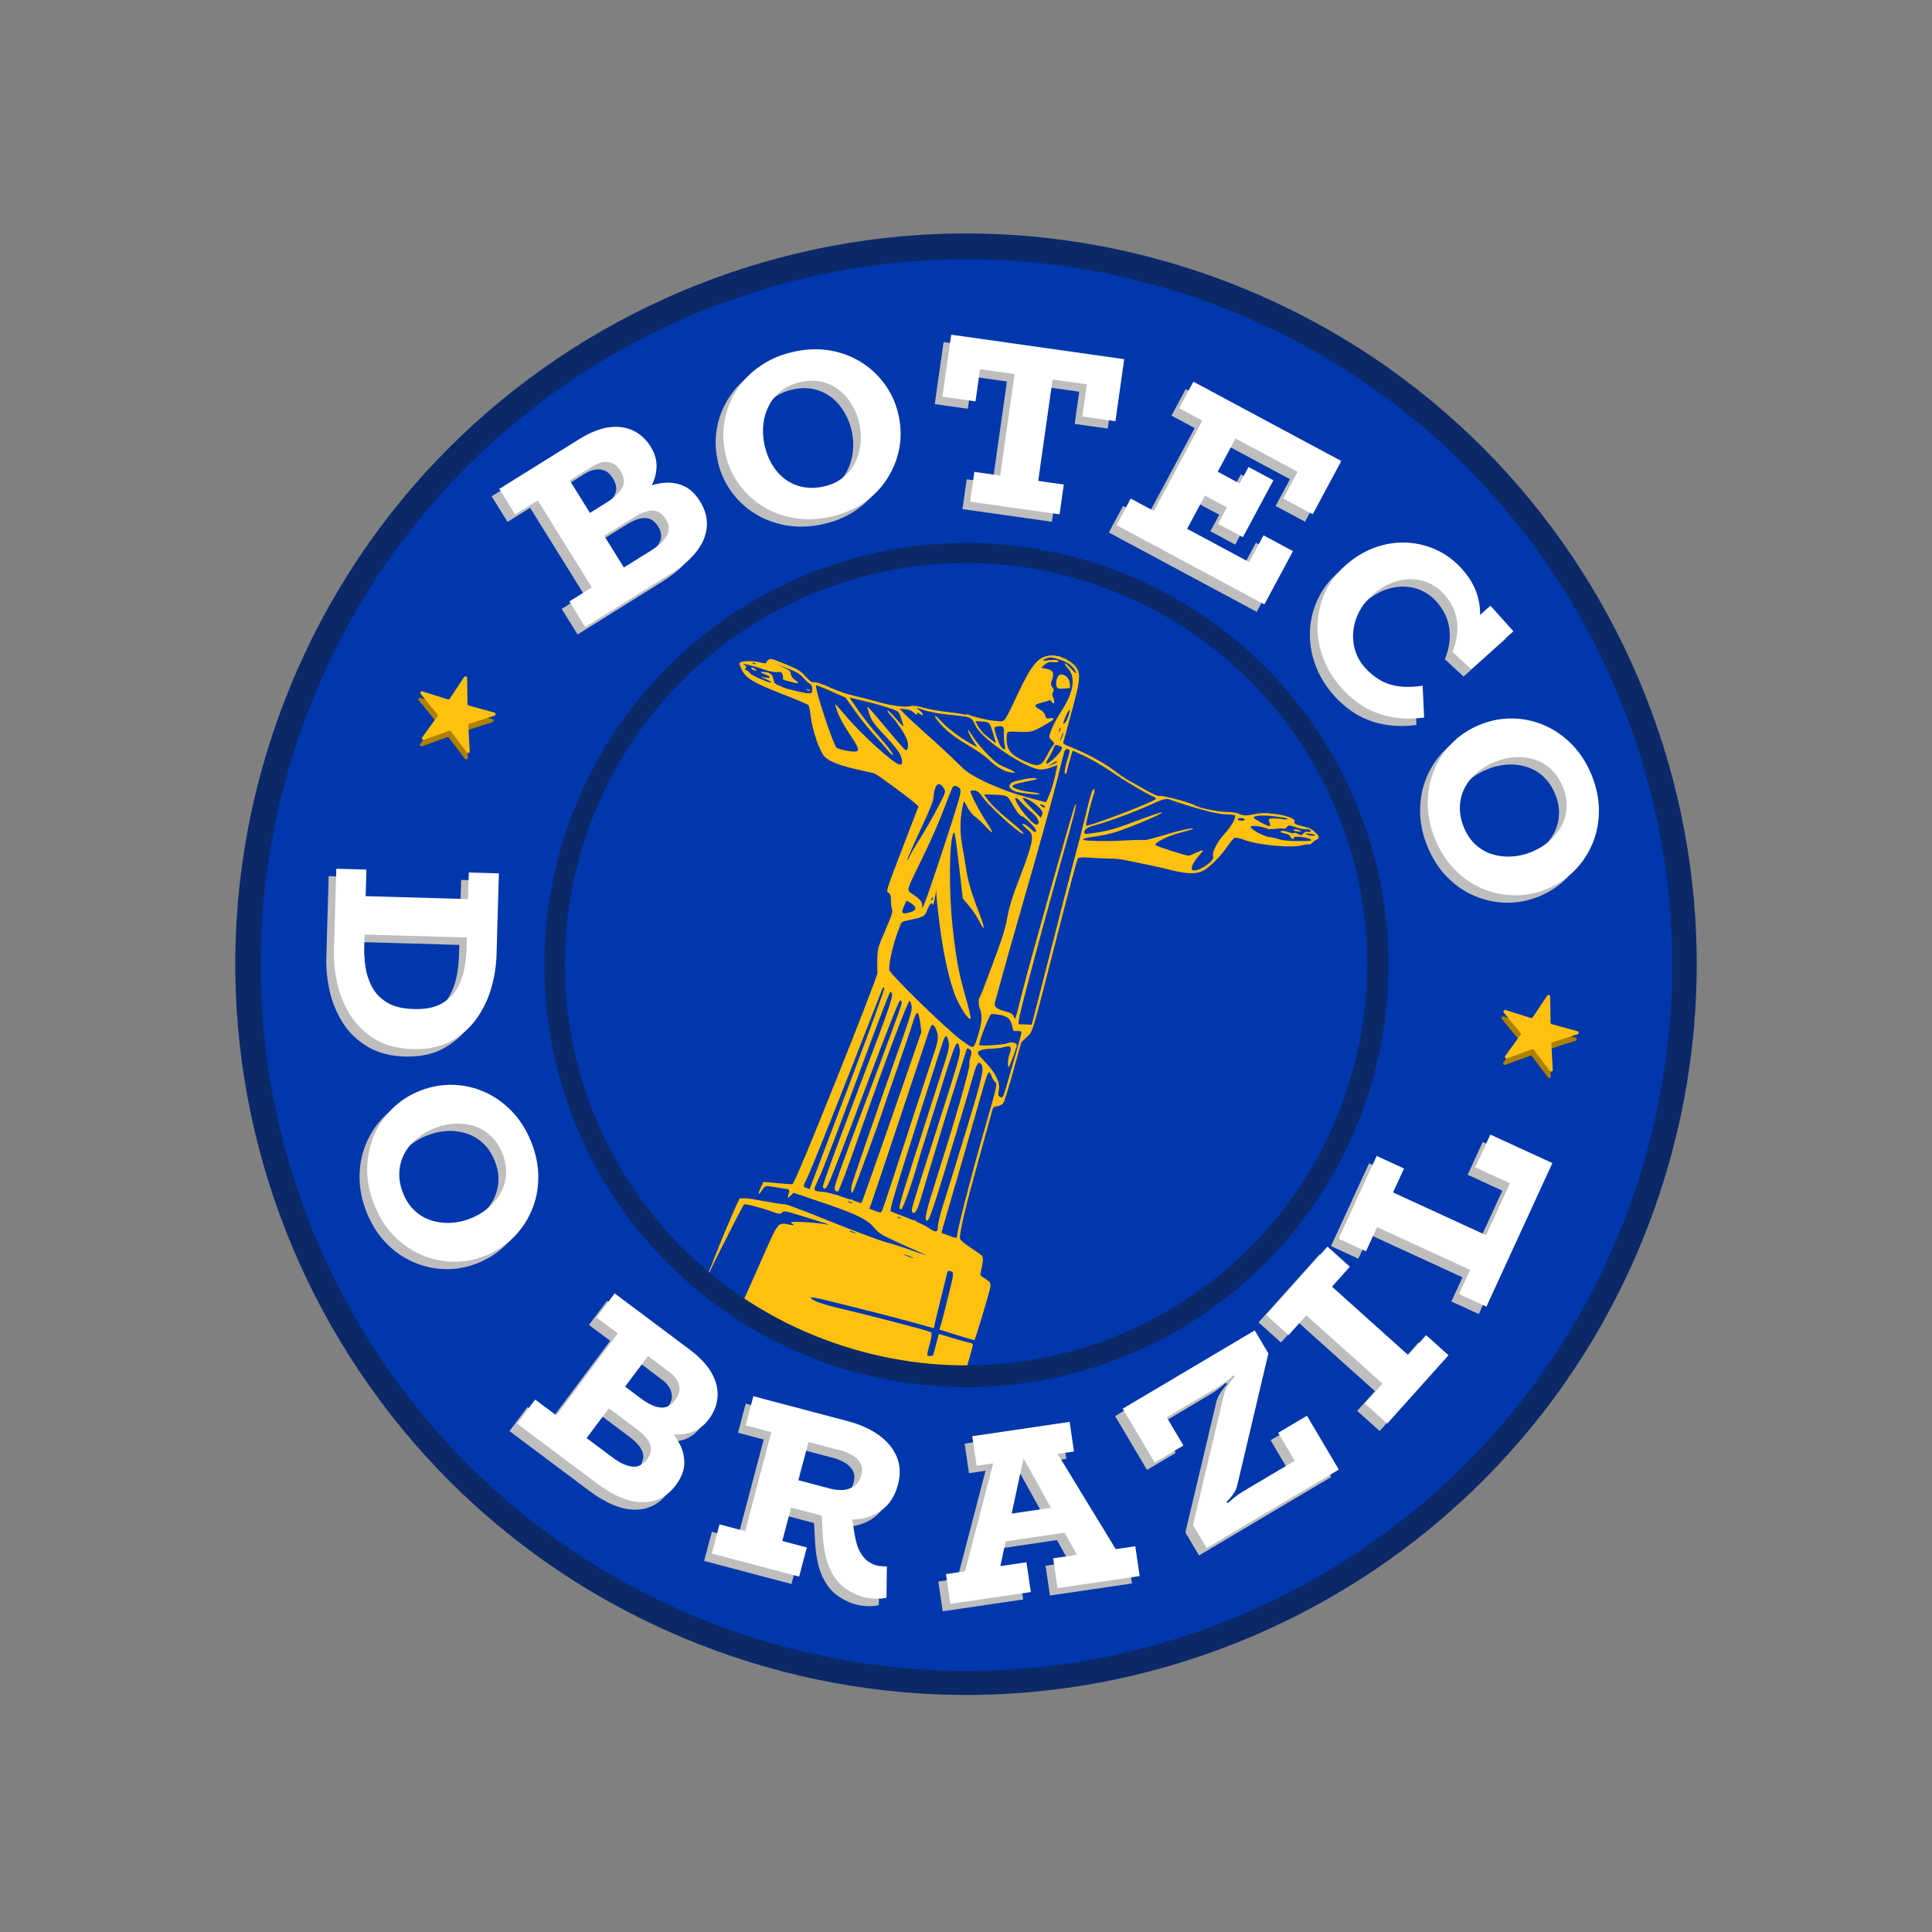
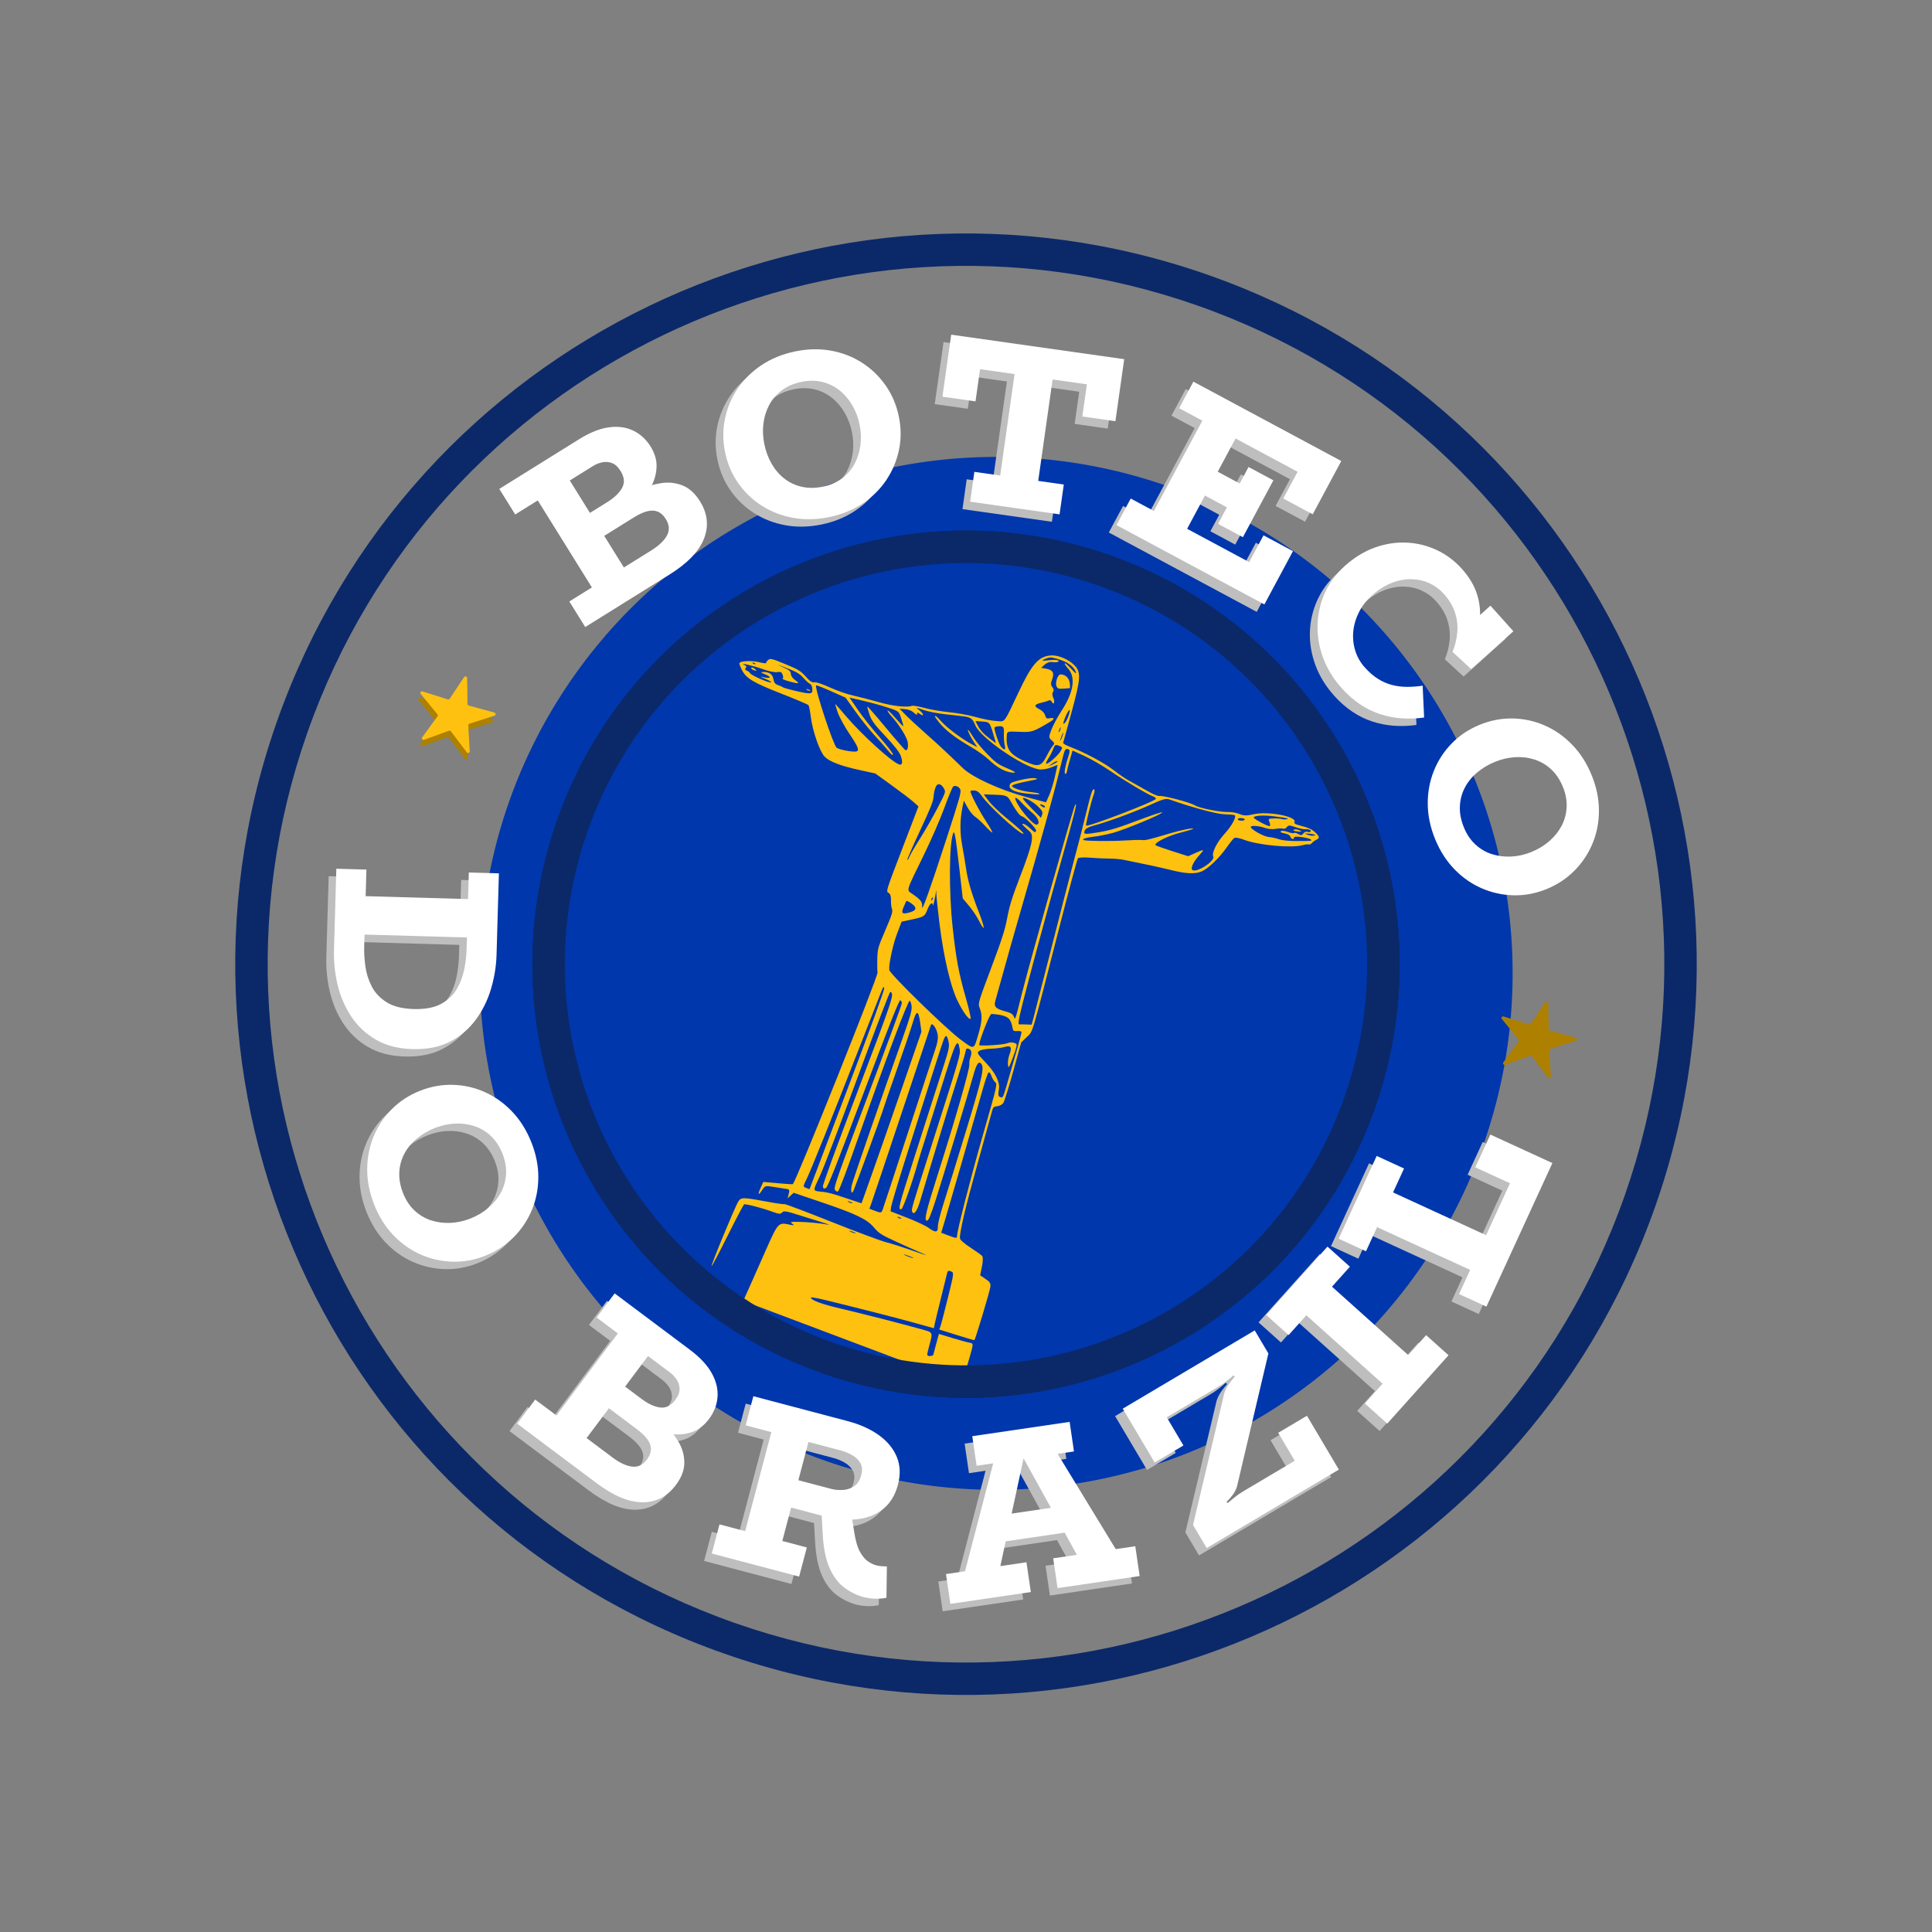
<svg xmlns="http://www.w3.org/2000/svg" width="263" height="263" viewBox="0 0 263 263" fill="none">
  <rect x="0" y="0" width="263" height="263" fill="#808080" stroke="none" />
  <circle cx="135.608" cy="132.504" r="70.304" transform="rotate(5.374 135.608 132.504)" fill="#0037AC" />
  <path fill-rule="evenodd" clip-rule="evenodd" d="M112.09 186.591C142.65 197.311 176.115 181.227 186.835 150.666C197.555 120.105 181.471 86.64 150.91 75.92C120.349 65.2 86.885 81.284 76.165 111.845C65.445 142.406 81.529 175.871 112.09 186.591ZM111.968 186.938C142.72 197.725 176.395 181.54 187.182 150.788C197.969 120.035 181.784 86.361 151.032 75.573C120.279 64.786 86.605 80.971 75.818 111.724C65.03 142.476 81.215 176.151 111.968 186.938Z" fill="#0B2969" />
  <mask id="mask0_2015_3626" style="mask-type:alpha" maskUnits="userSpaceOnUse" x="75" y="75" width="113" height="113">
    <path d="M184.407 149.814C174.157 179.033 142.161 194.412 112.942 184.162C83.722 173.913 68.344 141.917 78.593 112.697C88.843 83.477 120.839 68.099 150.058 78.349C179.278 88.598 194.656 120.594 184.407 149.814Z" fill="#D9D9D9" />
  </mask>
  <g mask="url(#mask0_2015_3626)">
    <path fill-rule="evenodd" clip-rule="evenodd" d="M143.112 89.221C141.391 89.323 140.473 90.369 138.599 94.358C136.73 98.338 136.798 98.24 135.944 98.178C134.838 98.097 134.187 97.975 132.538 97.535C131.711 97.315 130.184 97.049 129.143 96.945C128.102 96.841 126.618 96.583 125.845 96.372C125.072 96.161 124.315 96.03 124.163 96.081C123.417 96.331 121.517 96.123 119.632 95.584C118.503 95.261 116.935 94.856 116.147 94.684C115.333 94.506 113.978 94.037 113.007 93.597C111.918 93.104 111.141 92.843 110.865 92.88C110.519 92.925 110.274 92.762 109.662 92.08C108.983 91.324 108.659 91.127 106.886 90.398C105.044 89.641 104.852 89.596 104.556 89.855C104.379 90.01 104.26 90.194 104.291 90.264C104.323 90.334 103.869 90.276 103.283 90.135C102.291 89.896 100.767 89.975 100.655 90.271C100.628 90.342 100.755 90.712 100.938 91.092C101.528 92.326 102.447 92.89 106.369 94.425C108.323 95.19 109.983 95.897 110.059 95.995C110.135 96.094 110.28 96.83 110.381 97.631C110.622 99.536 111.588 102.31 112.247 102.994C112.91 103.68 114.443 104.265 117.109 104.846L119.154 105.292L121.378 106.899C122.6 107.782 123.923 108.79 124.317 109.139L125.032 109.772L122.813 115.556C120.609 121.302 120.596 121.342 120.952 121.54C121.194 121.674 121.302 121.999 121.287 122.543C121.274 122.986 121.336 123.53 121.424 123.753C121.557 124.092 121.409 124.562 120.519 126.629C119.504 128.989 119.454 129.17 119.423 130.614C119.406 131.446 119.422 132.242 119.459 132.384C119.576 132.83 108.284 161.038 107.923 161.201C107.867 161.227 106.94 161.168 105.864 161.069L103.907 160.891L103.516 161.757C103.09 162.699 103.258 162.795 103.807 161.924C104.133 161.407 104.214 161.39 105.408 161.589C106.099 161.705 106.859 161.825 107.096 161.855C107.463 161.903 107.503 162.002 107.368 162.524L107.209 163.136L107.622 162.755L108.036 162.374L111.672 163.603C116.525 165.244 118.011 165.956 118.972 167.098C119.637 167.888 119.962 168.095 122.058 169.057C123.346 169.648 125.002 170.387 125.737 170.698C126.477 171.011 125.936 170.857 124.524 170.353C123.121 169.852 121.379 169.293 120.652 169.11C119.925 168.928 116.54 167.667 113.13 166.308C109.72 164.95 106.871 163.873 106.798 163.915C106.725 163.958 105.839 163.84 104.83 163.653C101.054 162.954 100.89 162.951 100.495 163.579C100.035 164.308 96.681 172.432 96.872 172.352C96.952 172.319 97.946 170.43 99.081 168.155C100.216 165.88 101.213 163.988 101.298 163.95C101.507 163.855 103.729 164.432 105.107 164.938C106.038 165.28 106.269 165.3 106.463 165.053C106.668 164.794 106.973 164.842 108.865 165.438C110.056 165.813 111.531 166.275 112.141 166.465C112.751 166.655 113.034 166.769 112.769 166.718C111.721 166.519 109.853 166.339 108.683 166.326C107.611 166.313 107.505 166.347 107.86 166.591C108.199 166.825 108.118 166.841 107.379 166.686C105.959 166.39 105.893 166.465 104.21 170.275C103.392 172.126 102.376 174.416 101.952 175.365L101.18 177.089L116.048 182.692L130.916 188.295L131.506 186.399C131.83 185.356 132.184 184.135 132.292 183.685C132.477 182.919 132.457 182.862 131.97 182.777C131.684 182.727 130.632 182.438 129.632 182.136L127.813 181.586L127.447 182.926C127.245 183.663 127.065 184.339 127.046 184.428C127.028 184.517 126.812 184.592 126.568 184.595C126.148 184.599 126.142 184.53 126.458 183.345C127.01 181.275 127.066 181.405 125.42 180.945C122.737 180.194 117.03 178.734 114.364 178.116C111.873 177.538 110.453 177.013 110.381 176.643C110.364 176.556 111.218 176.697 112.279 176.957C117.328 178.194 122.189 179.436 124.536 180.089L127.12 180.809L127.265 180.119C127.345 179.74 127.688 178.326 128.027 176.976C128.366 175.626 128.727 174.157 128.829 173.712C129.003 172.955 129.041 172.914 129.45 173.068C129.88 173.23 129.875 173.277 129.032 176.683C128.563 178.581 128.106 180.324 128.017 180.558L127.855 180.983L130.212 181.722C131.508 182.129 132.6 182.45 132.639 182.435C132.762 182.388 134.734 175.816 134.813 175.192C134.876 174.694 134.773 174.522 134.157 174.101L133.427 173.602L133.672 172.404C133.817 171.69 133.828 171.11 133.697 170.966C133.576 170.834 132.857 170.321 132.099 169.826C131.261 169.279 130.703 168.793 130.677 168.585C130.587 167.876 131.41 164.381 133.097 158.321C134.056 154.874 134.921 151.736 135.018 151.348C135.173 150.734 135.269 150.635 135.754 150.591C136.061 150.564 136.432 150.364 136.579 150.146C136.725 149.928 137.334 147.985 137.932 145.828L139.018 141.906L139.769 141.174C140.648 140.318 140.285 141.538 144.152 126.441C145.477 121.267 146.641 116.945 146.738 116.835C146.836 116.725 147.575 116.689 148.381 116.754C149.186 116.82 150.357 116.874 150.982 116.875C151.607 116.876 152.507 116.954 152.983 117.049C155.83 117.617 157.89 118.063 159.41 118.44C161.471 118.952 162.689 119.006 163.581 118.625C164.464 118.248 165.986 116.79 166.968 115.384C167.407 114.753 167.88 114.164 168.019 114.074C168.171 113.976 168.695 114.071 169.342 114.315C171.338 115.067 175.782 115.475 177.342 115.049C177.686 114.955 178.054 114.911 178.161 114.951C178.267 114.991 178.462 114.902 178.594 114.753C178.726 114.603 178.98 114.414 179.16 114.331C179.676 114.094 179.652 113.888 179.039 113.311C178.615 112.91 178.165 112.693 177.291 112.466C176.28 112.204 176.129 112.12 176.224 111.868C176.501 111.135 172.591 110.404 170.705 110.837C169.745 111.057 169.303 111.053 168.749 110.819C168.356 110.653 167.7 110.529 167.293 110.543C166.158 110.583 163.306 110.025 162.669 109.637C162.001 109.232 158.439 108.285 157.866 108.36C157.6 108.395 156.958 108.118 155.902 107.512C155.039 107.017 153.986 106.422 153.561 106.19C153.137 105.958 152.24 105.341 151.567 104.818C150.318 103.848 147.641 102.416 145.726 101.694C145.14 101.473 144.689 101.213 144.726 101.116C144.762 101.019 145.278 99.149 145.871 96.96C147.152 92.231 147.19 91.494 146.202 90.504C145.455 89.756 144.035 89.166 143.112 89.221ZM143.001 89.496C142.622 89.505 141.759 89.865 141.947 89.936C141.987 89.951 142.402 89.921 142.867 89.869C143.761 89.769 144.313 89.872 144.035 90.087C143.944 90.157 143.604 90.176 143.28 90.129C142.9 90.074 142.52 90.198 142.21 90.477L141.729 90.91L142.42 91.032C143.325 91.192 143.554 91.612 143.219 92.5C143.023 93.021 143.033 93.282 143.26 93.541C143.454 93.764 143.486 93.995 143.348 94.19C143.225 94.363 143.23 94.682 143.359 94.932C143.647 95.492 143.486 96.081 143.188 95.558C143.071 95.352 142.917 95.263 142.806 95.338C142.703 95.407 142.238 95.551 141.772 95.659C140.766 95.891 140.686 96.155 141.502 96.55C141.863 96.725 142.164 97.043 142.26 97.352C142.4 97.803 142.477 97.853 142.897 97.772C143.549 97.645 143.597 97.874 142.994 98.233C140.624 99.647 140.464 99.699 138.758 99.621C137.142 99.548 137.098 99.56 137.056 100.075C136.904 101.944 137.432 102.705 139.544 103.654C141.354 104.469 141.748 104.36 142.525 102.83C142.807 102.274 143.17 101.676 143.332 101.501C143.574 101.238 143.548 101.116 143.175 100.788C142.749 100.414 142.746 100.336 143.126 99.328C143.347 98.742 143.987 97.557 144.549 96.694C146.158 94.222 146.46 92.178 145.391 91.003C145.071 90.653 144.875 90.336 144.955 90.3C145.035 90.264 145.438 90.611 145.851 91.072C146.326 91.601 146.555 91.769 146.472 91.53C146.231 90.831 145.542 90.257 144.479 89.87C143.9 89.658 143.234 89.49 143.001 89.496ZM144.358 91.808C143.991 91.817 143.607 92.948 143.815 93.408C143.971 93.753 144.067 93.786 144.775 93.739C145.208 93.711 145.594 93.682 145.633 93.676C145.673 93.669 145.671 93.375 145.63 93.022C145.544 92.291 145.022 91.793 144.358 91.808ZM145.505 96.719C145.361 96.873 145.103 97.38 144.931 97.846C144.685 98.513 144.683 98.64 144.924 98.445C145.091 98.308 145.35 97.801 145.497 97.318C145.682 96.71 145.685 96.525 145.505 96.719ZM144.189 99.358C144.08 99.658 144.083 99.774 144.195 99.615C144.307 99.456 144.396 99.211 144.393 99.069C144.389 98.928 144.298 99.058 144.189 99.358ZM144.475 100.293C144.289 100.791 144.256 100.986 144.401 100.727C144.546 100.468 144.698 100.06 144.739 99.821C144.78 99.582 144.662 99.795 144.475 100.293ZM173.603 111.145C172.101 110.941 170.764 111.001 170.66 111.276C170.594 111.45 172.644 112.545 172.856 112.45C172.932 112.415 172.911 112.174 172.808 111.914C172.628 111.455 172.646 111.44 173.402 111.413C173.832 111.398 174.316 111.434 174.479 111.494C174.641 111.553 174.926 111.569 175.112 111.529C175.555 111.433 175.363 111.384 173.603 111.145ZM177.6 112.88C177.368 112.89 176.782 112.756 176.298 112.581C175.575 112.321 175.375 112.322 175.185 112.59C175.058 112.769 174.821 112.866 174.658 112.805C174.496 112.744 174.035 112.757 173.634 112.833C173.233 112.909 172.593 112.853 172.213 112.71C171.428 112.414 170.215 112.333 170.263 112.58C170.335 112.95 172.05 113.892 172.752 113.948C173.138 113.979 173.737 114.111 174.083 114.241C174.43 114.372 175.366 114.482 176.163 114.486C178.509 114.497 178.678 114.482 178.439 114.279C178.13 114.016 176.105 113.758 176.149 113.988C176.216 114.328 175.788 114.269 175.668 113.921C175.588 113.69 175.335 113.541 174.862 113.445C174.366 113.345 174.23 113.26 174.38 113.145C174.494 113.057 174.904 113.104 175.29 113.249C175.677 113.395 176.063 113.46 176.149 113.394C176.234 113.328 176.5 113.393 176.739 113.539C177.078 113.747 177.226 113.729 177.418 113.458C177.559 113.259 177.81 113.165 178.005 113.239C178.193 113.31 178.377 113.286 178.414 113.187C178.495 112.972 178.181 112.853 177.6 112.88ZM178.097 113.48L177.59 113.455L178.036 113.64C178.282 113.743 178.635 113.793 178.821 113.753C179.121 113.688 179.127 113.67 178.881 113.593C178.729 113.545 178.376 113.494 178.097 113.48ZM176.121 112.951C175.998 113.045 176.126 113.119 176.493 113.165C177.249 113.26 177.348 113.198 176.78 112.984C176.521 112.886 176.224 112.871 176.121 112.951ZM143.358 101.99C143.215 102.363 142.912 102.946 142.685 103.287C142.457 103.627 142.341 103.932 142.426 103.964C142.66 104.052 143.992 102.886 144.366 102.267C144.677 101.749 144.666 101.708 144.157 101.516C143.656 101.328 143.6 101.361 143.358 101.99ZM144.91 102.274C144.824 102.502 144.521 103.667 144.237 104.862C143.608 107.513 141.378 115.602 139.439 122.267C138.271 126.28 136.804 131.476 135.486 136.265C135.272 137.044 135.541 137.322 136.851 137.674C137.582 137.87 137.845 138.025 137.992 138.35C138.225 138.865 138.128 139.138 139.147 135.11C140.288 130.604 146.122 109.925 146.346 109.595C146.72 109.044 146.352 110.509 144.215 118.073C143.011 122.337 141.219 128.894 140.232 132.644C138.7 138.47 138.485 139.461 138.755 139.446C138.929 139.437 139.379 139.442 139.754 139.459L140.437 139.488L140.74 138.362C140.906 137.743 141.43 135.708 141.902 133.84C143.512 127.483 146.243 116.878 146.609 115.565C146.809 114.845 147.307 112.898 147.714 111.24C148.562 107.785 148.701 107.362 148.95 107.457C149.05 107.494 149.001 107.871 148.841 108.294C148.561 109.038 147.781 112.211 147.837 112.381C147.931 112.667 157.21 109.123 157.352 108.747C157.386 108.655 157.216 108.505 156.974 108.414C156.156 108.105 153.205 106.355 151.22 105C150.134 104.26 148.518 103.321 147.626 102.912L146.006 102.17L145.66 103.353C145.47 104.004 145.284 104.734 145.248 104.976C145.211 105.218 145.105 105.387 145.012 105.352C144.823 105.281 144.999 104.293 145.433 102.979C145.668 102.272 145.66 102.083 145.394 101.983C145.173 101.899 145.015 101.994 144.91 102.274ZM135.911 98.868C135.646 98.891 135.408 98.968 135.382 99.038C135.292 99.276 135.98 101.32 136.256 101.635C136.742 102.191 136.947 102.128 136.78 101.475C136.692 101.129 136.637 100.44 136.659 99.944C136.702 98.941 136.609 98.807 135.911 98.868ZM133.557 98.209L132.782 98.16L133.061 98.704C133.418 99.402 133.829 99.853 134.763 100.571C135.177 100.889 135.536 101.158 135.56 101.168C135.585 101.178 135.409 100.555 135.171 99.783C134.704 98.273 134.714 98.283 133.557 98.209ZM166.588 110.837C165.521 110.795 162.038 109.845 159.129 108.803C158.736 108.662 158.147 108.837 156.568 109.564C154.511 110.512 150.804 111.873 148.854 112.397C148.135 112.59 147.761 112.807 147.653 113.093C147.462 113.601 147.651 113.618 149.65 113.278C151.237 113.007 152.126 112.729 155.726 111.378C157.068 110.874 158.191 110.516 158.221 110.582C158.313 110.785 153.052 112.972 151.467 113.389C150.648 113.605 149.475 113.835 148.861 113.902C147.808 114.015 147.186 114.233 147.536 114.364C147.889 114.497 151.261 114.529 153.045 114.415C154.093 114.349 155.174 114.32 155.447 114.351C155.949 114.408 156.375 114.307 159.219 113.457C160.799 112.986 162.495 112.649 162.431 112.819C162.412 112.869 161.567 113.124 160.551 113.387C158.932 113.807 157.139 114.715 157.287 115.041C157.315 115.103 158.329 115.469 159.542 115.855L161.746 116.557L162.803 116.083C163.948 115.57 164.007 115.61 163.281 116.397C162.479 117.265 162.04 118.18 162.309 118.42C162.83 118.884 165.439 117.221 165.159 116.602C164.929 116.095 165.644 114.658 166.707 113.492C167.753 112.344 168.42 111.056 168.025 110.946C167.907 110.912 167.261 110.863 166.588 110.837ZM168.82 111.361C168.676 111.364 168.534 111.434 168.503 111.516C168.433 111.701 169.19 111.794 169.406 111.627C169.575 111.497 169.252 111.351 168.82 111.361ZM131.396 97.548C131.02 97.489 129.829 97.349 128.748 97.238C127.667 97.126 126.281 96.855 125.668 96.634C124.674 96.276 124.61 96.274 125.07 96.619C125.728 97.111 125.882 97.646 125.237 97.198C124.944 96.995 124.805 96.968 124.835 97.12C124.891 97.406 124.807 97.377 124.317 96.945C124.071 96.727 123.666 96.581 123.192 96.537L122.451 96.47L123.251 97.293C123.691 97.745 124.935 98.898 126.016 99.853C127.827 101.456 128.775 102.339 131.053 104.546C132.365 105.817 136.103 107.526 139.674 108.488L142.395 109.221L142.827 108.248C143.064 107.713 143.417 106.565 143.61 105.698L143.963 104.122L143.033 104.487C142.509 104.693 141.791 104.797 141.39 104.726C139.11 104.324 133.464 100.409 132.782 98.759C132.42 97.88 132.182 97.672 131.396 97.548ZM143.265 103.921L142.626 104.35L143.324 104.05C143.707 103.886 143.995 103.693 143.963 103.622C143.93 103.551 143.617 103.686 143.265 103.921ZM127.272 97.521C127.255 97.567 127.526 97.956 127.874 98.386C128.693 99.399 130.114 100.491 132.108 101.639C132.986 102.145 134.099 102.933 134.58 103.39C135.651 104.405 136.605 104.966 137.54 105.132C138.545 105.309 138.328 105.091 136.912 104.498C135.901 104.075 135.459 103.75 134.376 102.632C133.656 101.888 132.853 100.932 132.593 100.508C132.334 100.084 132.025 99.621 131.908 99.479C131.506 98.991 131.944 100.036 132.507 100.906L133.03 101.713L132.171 101.249C130.894 100.559 128.971 99.118 128.188 98.264C127.487 97.501 127.328 97.372 127.272 97.521ZM106.378 90.731C107.451 91.202 107.629 91.342 107.653 91.736C107.669 91.998 107.916 92.358 108.231 92.578C108.957 93.085 108.784 93.126 107.451 92.763C106.844 92.597 106.429 92.425 106.53 92.379C106.631 92.333 106.636 92.1 106.542 91.861C106.387 91.466 106.313 91.432 105.759 91.497C105.395 91.54 104.61 91.371 103.822 91.081C102.57 90.621 100.487 90.151 101.33 90.52C101.603 90.639 101.66 90.763 101.517 90.924C101.378 91.081 101.423 91.199 101.656 91.286C101.846 91.358 102.05 91.52 102.11 91.647C102.245 91.93 104.707 93.004 104.96 92.889C105.06 92.844 104.706 92.628 104.173 92.409C103.457 92.114 103.376 92.053 103.865 92.174C104.891 92.429 105.121 92.181 104.196 91.816C103.584 91.574 103.494 91.495 103.816 91.481C104.68 91.441 105.159 91.755 105.278 92.436C105.364 92.924 105.52 93.132 105.894 93.252C106.169 93.341 106.465 93.475 106.55 93.55C106.635 93.626 107.54 93.878 108.561 94.111C110.497 94.553 110.677 94.507 110.557 93.594C110.526 93.362 110.384 93.129 110.242 93.075C110.099 93.022 109.703 92.663 109.361 92.278C108.844 91.696 108.438 91.463 106.936 90.882C105.78 90.435 105.58 90.38 106.378 90.731ZM119.881 96.018C119.373 95.86 118.21 95.558 117.299 95.346L115.642 94.962L116.804 96.659C117.443 97.593 118.778 99.273 119.769 100.392C120.76 101.512 121.566 102.555 121.56 102.71C121.554 102.886 121.309 102.694 120.908 102.199C120.555 101.762 119.715 100.811 119.04 100.084C118.366 99.356 117.205 97.909 116.461 96.868L115.108 94.974L113.118 94.085C112.023 93.595 111.109 93.243 111.087 93.302C110.909 93.775 113.438 101.434 113.89 101.79C114.219 102.049 116.042 102.399 116.539 102.299C117.042 102.198 116.853 101.697 115.632 99.895C114.978 98.929 114.252 97.594 114.019 96.93C113.786 96.265 113.663 95.784 113.745 95.861C113.827 95.939 114.471 96.679 115.176 97.506C117.302 99.999 121.314 103.655 122.354 104.047C122.837 104.229 122.937 103.792 122.621 102.894C122.445 102.397 121.71 101.454 120.531 100.216C119.098 98.71 118.64 98.091 118.37 97.291C118.181 96.733 118.044 96.23 118.066 96.174C118.087 96.117 119.221 97.414 120.584 99.056C121.948 100.698 123.15 102.074 123.256 102.114C123.535 102.219 123.681 101.697 123.562 101.018C123.44 100.319 122.394 98.644 121.4 97.556C121.01 97.128 120.752 96.751 120.828 96.716C120.903 96.682 121.396 97.157 121.922 97.772C122.448 98.387 122.914 98.875 122.957 98.855C123 98.836 122.878 98.367 122.687 97.814C122.31 96.722 122.458 96.817 119.881 96.018ZM102.47 90.288C102.581 90.389 102.74 90.442 102.822 90.404C102.905 90.367 102.814 90.284 102.621 90.22C102.407 90.149 102.348 90.176 102.47 90.288ZM102.271 90.918C102.238 91.008 102.373 91.143 102.572 91.218C102.771 91.293 102.945 91.323 102.96 91.285C102.974 91.247 102.839 91.112 102.66 90.985C102.48 90.858 102.306 90.828 102.271 90.918ZM109.789 93.868C109.894 93.965 110.098 94.042 110.241 94.039C110.385 94.035 110.298 93.956 110.049 93.862C109.801 93.769 109.683 93.771 109.789 93.868ZM140.643 105.919C139.892 105.911 137.808 106.392 137.606 106.62C137.014 107.286 137.911 107.859 139.815 108.03C141.379 108.171 141.518 108.172 141.462 108.048C141.435 107.987 140.924 107.889 140.326 107.829C139.065 107.702 137.669 107.227 137.77 106.959C137.809 106.857 138.433 106.651 139.158 106.5C139.883 106.35 140.665 106.187 140.896 106.139C141.33 106.048 141.187 105.924 140.643 105.919ZM139.273 108.759C139.332 108.888 139.903 109.52 140.542 110.162L141.704 111.329L141.864 110.904C141.991 110.566 141.87 110.328 141.276 109.757C140.521 109.03 139.066 108.305 139.273 108.759ZM141.564 109.506C141.55 109.544 141.685 109.679 141.864 109.806C142.044 109.933 142.218 109.964 142.252 109.873C142.286 109.783 142.151 109.648 141.952 109.573C141.753 109.498 141.579 109.468 141.564 109.506ZM138.513 109.431C139.166 110.587 140.675 112.259 141.062 112.256C141.661 112.253 141.383 111.362 140.577 110.699C140.15 110.348 139.524 109.757 139.186 109.387C138.231 108.337 137.907 108.359 138.513 109.431ZM135.243 108.181L133.916 108.137L134.588 109.034C134.958 109.526 136.015 110.547 136.937 111.302C138.901 112.911 139.642 113.622 139.204 113.481C138.427 113.231 134.566 109.672 133.674 108.384C133.317 107.867 133.034 107.648 132.675 107.607C132.399 107.575 132.147 107.621 132.114 107.709C132.026 107.942 133.278 110.354 134.303 111.923C134.791 112.672 135.143 113.305 135.085 113.332C135.027 113.358 134.593 112.96 134.121 112.448C133.649 111.936 133.028 111.365 132.742 111.18C132.455 110.995 131.992 110.428 131.713 109.919L131.204 108.994L131.031 109.828C130.672 111.561 130.652 113.305 130.973 115.035C131.155 116.019 131.389 117.414 131.492 118.135C131.739 119.863 132.222 121.527 133.23 124.124C134.11 126.391 134.134 127.059 133.272 125.345C132.987 124.778 132.373 123.86 131.906 123.307L131.059 122.299L130.567 118.005C130.085 113.805 129.933 112.947 129.755 113.42C129.197 114.9 129.159 121.394 129.68 126.196C130.152 130.54 130.516 132.493 131.486 135.877C131.919 137.387 132.205 138.653 132.121 138.691C131.848 138.815 131.06 137.714 130.31 136.161C129.382 134.24 128.438 130.166 127.892 125.728C127.662 123.856 127.469 122.063 127.464 121.743L127.455 121.161L127.36 121.718C127.176 122.792 127.004 123.469 126.982 123.204C126.941 122.705 126.553 123.011 126.263 123.773C125.893 124.746 125.802 124.805 124.132 125.167L122.733 125.47L122.099 127.147C121.535 128.635 120.972 131.273 121.055 132.036C121.113 132.575 128.845 140.115 130.823 141.561C132.665 142.909 132.55 142.945 133.171 140.832C133.712 138.992 133.749 138.182 133.341 137.158C133.121 136.608 133.172 136.435 134.929 131.763C136.405 127.84 136.815 126.556 137.12 124.907C137.415 123.312 137.793 122.107 138.888 119.269C140.519 115.041 140.793 113.756 140.183 113.208C139.149 112.278 139.032 112.14 139.286 112.141C139.432 112.142 139.827 112.395 140.164 112.703C140.905 113.381 140.927 113.391 141.04 113.091C141.136 112.836 139.563 111.232 139.105 111.119C138.81 111.047 138.259 110.315 137.613 109.139C137.147 108.29 137.019 108.238 135.243 108.181ZM129.755 107.07C129.643 107.156 129.101 108.463 128.55 109.974C127.969 111.565 126.777 114.302 125.716 116.475C123.252 121.525 123.371 121.112 124.208 121.694C125.37 122.502 125.58 122.785 125.532 123.477C125.48 124.214 126.645 120.94 128.853 114.144C130.642 108.634 130.859 107.865 130.73 107.49C130.593 107.093 130.036 106.853 129.755 107.07ZM127.635 106.796C127.385 106.909 127.139 107.672 127.08 108.517C127.04 109.094 126.612 110.156 125.239 113.083C124.255 115.18 123.48 116.962 123.516 117.042C123.552 117.121 123.667 116.958 123.773 116.68C123.878 116.401 124.538 115.262 125.24 114.15C125.943 113.037 127.021 111.154 127.638 109.966C128.744 107.832 128.755 107.799 128.501 107.346C128.233 106.867 127.918 106.667 127.635 106.796ZM126.807 122.381C126.737 122.595 126.763 122.654 126.875 122.532C126.977 122.421 127.029 122.262 126.992 122.179C126.954 122.097 126.871 122.187 126.807 122.381ZM123.362 122.667C123.346 122.69 123.187 123.049 123.01 123.465C122.636 124.342 122.808 124.496 123.839 124.203C124.681 123.965 124.831 123.636 124.309 123.174C123.938 122.847 123.429 122.574 123.362 122.667ZM135.99 138.137C135.534 138.06 135.062 138.016 134.942 138.039C134.666 138.093 133.1 142.201 133.323 142.285C133.664 142.413 136.593 142.217 137.056 142.035C137.528 141.849 137.883 141.861 138.331 142.08C138.488 142.157 138.373 142.653 137.917 143.861C137.314 145.456 137.281 145.505 137.21 144.914C137.168 144.573 137.268 143.941 137.43 143.511C137.799 142.532 137.615 142.278 136.721 142.532C136.337 142.641 135.495 142.744 134.851 142.76C134.207 142.777 133.511 142.912 133.305 143.061C132.954 143.314 133.008 143.414 134.175 144.642C135.486 146.023 136.122 147.272 135.987 148.201C135.851 149.134 135.87 149.238 136.206 149.365C136.509 149.479 136.572 149.356 137.03 147.763C137.302 146.815 137.878 144.823 138.309 143.337C138.74 141.851 139.079 140.564 139.062 140.477C139.045 140.389 138.782 140.335 138.477 140.355C138 140.387 137.911 140.335 137.849 139.983C137.622 138.7 137.275 138.356 135.99 138.137ZM120.002 134.887C119.844 135.283 118.593 138.485 117.222 142.004C113.404 151.797 110.417 159.247 109.824 160.453C109.295 161.53 109.294 161.545 109.745 161.715L110.202 161.887L115.323 148.367C118.619 139.664 120.416 134.726 120.366 134.508C120.308 134.253 120.217 134.347 120.002 134.887ZM116.789 146.543C114.447 152.907 112.117 159.001 111.612 160.085C110.587 162.288 110.542 162.08 112.073 162.256C112.808 162.341 113.322 162.485 115.533 163.223L117.277 163.806L118.605 160.081C119.335 158.033 121.171 152.777 122.683 148.402L125.434 140.448L125.272 139.266C125.028 137.484 124.769 137.444 124.285 139.113C124.066 139.868 123.093 142.744 122.122 145.504C121.151 148.264 120.231 150.94 120.077 151.451C119.831 152.27 116.647 160.968 116.201 162.042C115.924 162.707 115.751 162.186 115.958 161.313C116.131 160.582 119.745 150.137 122.907 141.229C123.915 138.388 124.159 137.515 124.096 136.975C124.052 136.602 123.937 136.267 123.84 136.23C123.612 136.144 120.513 144.378 116.996 154.413C115.289 159.285 114.226 162.112 114.074 162.18C113.923 162.249 113.766 162.166 113.644 161.951C113.474 161.654 113.996 160.171 118.11 149.254C120.672 142.456 122.768 136.746 122.766 136.566C122.765 136.386 122.672 136.203 122.558 136.161C122.404 136.103 121.104 139.39 117.546 148.833C113.71 159.011 112.676 161.612 112.419 161.729C112.156 161.848 112.083 161.813 112.02 161.537C111.971 161.321 113.682 156.627 116.767 148.512C121.648 135.676 121.788 135.25 121.191 135.026C121.112 134.996 119.131 140.179 116.789 146.543ZM126.732 139.542C126.705 139.617 124.921 144.967 122.767 151.431C120.613 157.895 118.736 163.489 118.597 163.862L118.343 164.542L119.157 164.849C119.925 165.138 119.982 165.127 120.159 164.658C120.262 164.384 121.804 159.687 123.586 154.22C125.367 148.753 127.037 143.664 127.296 142.912C127.631 141.94 127.731 141.333 127.64 140.814C127.494 139.974 126.886 139.122 126.732 139.542ZM128.42 141.641C128.173 142.298 127.143 145.517 123.13 158.182C122.165 161.228 121.343 163.985 121.303 164.308L121.23 164.894L123.473 165.768C124.706 166.249 126.017 166.863 126.387 167.133C127.358 167.843 127.694 167.797 127.673 166.958C127.664 166.593 127.991 165.258 128.399 163.991C128.806 162.724 130.184 158.267 131.459 154.087C133.797 146.421 134.058 145.231 133.511 144.744C133.188 144.457 132.909 144.907 132.499 146.379C131.783 148.95 128.222 160.74 127.353 163.416C126.738 165.31 126.406 166.123 126.232 166.157C125.727 166.256 125.992 165.106 127.74 159.614C130.053 152.349 132.033 145.444 131.96 144.895C131.929 144.658 131.98 144.261 132.073 144.014C132.334 143.321 132.272 142.922 131.882 142.775C131.59 142.665 131.508 142.737 131.432 143.174C131.382 143.467 130.976 144.826 130.53 146.193C129.845 148.295 126.656 158.742 125.268 163.431C124.839 164.879 124.41 165.475 124.173 164.952C124.038 164.653 124.063 164.564 126.603 156.597C130.781 143.495 130.769 143.536 130.633 142.769C130.35 141.165 130.119 141.666 128.016 148.449C127.258 150.891 126.318 153.885 125.926 155.102C125.533 156.318 125.095 157.734 124.952 158.248C124.212 160.909 122.916 164.566 122.697 164.608C122.207 164.704 122.308 164.296 124.351 157.918C125.017 155.839 126.038 152.643 126.621 150.816C127.203 148.99 128.042 146.376 128.485 145.008C129.172 142.889 129.265 142.413 129.121 141.787C128.9 140.83 128.739 140.796 128.42 141.641ZM134.568 145.998C134.466 146.077 134.112 147.098 133.781 148.268C132.666 152.217 129.218 164.181 128.669 166.005L128.125 167.815L129.203 168.221C130.143 168.575 130.282 168.583 130.28 168.277C130.276 167.581 132.113 160.401 133.816 154.458C135.814 147.486 135.793 147.579 135.436 147.277C135.288 147.152 135.073 146.78 134.96 146.452C134.839 146.102 134.676 145.914 134.568 145.998ZM122.19 165.715C122.295 165.812 122.499 165.889 122.642 165.885C122.785 165.882 122.699 165.803 122.45 165.709C122.201 165.615 122.084 165.618 122.19 165.715ZM115.449 163.594C115.607 163.707 115.853 163.796 115.994 163.792C116.135 163.789 116.005 163.697 115.705 163.588C115.405 163.479 115.29 163.482 115.449 163.594ZM115.689 167.615C115.898 167.743 116.224 167.864 116.414 167.884C116.604 167.904 116.433 167.799 116.034 167.651C115.635 167.503 115.48 167.487 115.689 167.615ZM123.154 170.845C123.464 171.008 123.953 171.191 124.24 171.252C124.528 171.314 124.274 171.18 123.676 170.956C123.079 170.732 122.843 170.682 123.154 170.845Z" fill="#FFC10F" />
-     <path fill-rule="evenodd" clip-rule="evenodd" d="M144.123 89.45C144.234 89.552 144.393 89.604 144.476 89.567C144.558 89.529 144.468 89.446 144.274 89.382C144.06 89.311 144.001 89.338 144.123 89.45ZM144.847 89.723C144.958 89.825 145.117 89.877 145.199 89.84C145.282 89.802 145.192 89.719 144.998 89.655C144.784 89.584 144.725 89.611 144.847 89.723ZM145.925 90.532C146.165 90.799 146.471 91.305 146.604 91.658C146.819 92.228 146.84 92.245 146.794 91.803C146.743 91.312 146.024 90.227 145.671 90.108C145.57 90.074 145.684 90.265 145.925 90.532ZM142.062 89.535C141.056 89.99 140.313 91.108 138.474 94.931C137.595 96.76 136.831 98.29 136.777 98.332C136.722 98.375 136.241 98.368 135.706 98.317L134.733 98.225L134.937 98.813C135.05 99.136 135.278 99.745 135.444 100.166C135.703 100.82 135.705 100.786 135.455 99.933C135.295 99.384 135.202 98.925 135.248 98.914C136.436 98.617 136.639 98.629 136.744 99.007C136.84 99.354 136.995 99.395 138.595 99.491C140.263 99.591 140.41 99.559 141.905 98.773C143.481 97.945 143.617 97.813 142.783 97.923C142.403 97.973 142.304 97.897 142.174 97.456C142.07 97.102 141.819 96.846 141.413 96.679C140.602 96.346 140.8 95.771 141.797 95.567C142.193 95.487 142.558 95.32 142.608 95.197C142.723 94.92 142.821 94.954 143.221 95.41C143.507 95.735 143.524 95.732 143.402 95.375C143.328 95.158 143.155 94.938 143.018 94.887C142.707 94.769 142.869 94.283 143.224 94.27C143.398 94.264 143.372 94.056 143.146 93.645C142.869 93.142 142.864 92.938 143.121 92.526C143.538 91.857 143.266 91.373 142.367 91.191C141.567 91.029 141.593 90.755 142.456 90.233L143.038 89.881L142.547 89.945C141.843 90.038 141.801 89.719 142.489 89.51C142.808 89.414 143.002 89.307 142.921 89.274C142.839 89.241 142.453 89.358 142.062 89.535ZM143.308 89.97C143.418 90.071 143.577 90.124 143.66 90.086C143.742 90.049 143.652 89.966 143.458 89.901C143.244 89.831 143.185 89.858 143.308 89.97ZM145.552 91.079C145.797 91.393 146.054 91.901 146.123 92.21C146.315 93.069 145.599 95.258 144.62 96.804C144.164 97.525 143.593 98.638 143.352 99.277C142.942 100.367 142.94 100.461 143.326 100.802C143.552 101.001 143.84 101.162 143.967 101.158C144.094 101.154 144.118 101.114 144.021 101.068C143.924 101.023 144.018 100.564 144.231 100.046L144.618 99.106L144.192 99.876C143.912 100.384 143.745 100.546 143.703 100.353C143.668 100.191 143.896 99.579 144.21 98.993C144.775 97.935 146.876 92.587 146.694 92.667C146.642 92.69 146.517 92.446 146.415 92.125C146.314 91.805 146.043 91.334 145.814 91.079C145.211 90.409 145.029 90.409 145.552 91.079ZM144.065 92.088C143.713 92.485 143.764 93.404 144.15 93.608C144.337 93.707 144.726 93.714 145.013 93.623C145.474 93.478 145.529 93.396 145.48 92.921C145.411 92.251 144.432 91.675 144.065 92.088ZM146.526 93.642C146.455 93.856 146.482 93.915 146.594 93.793C146.695 93.682 146.748 93.523 146.71 93.44C146.673 93.358 146.59 93.448 146.526 93.642ZM146.01 95.601C145.917 95.85 145.919 95.967 146.016 95.862C146.114 95.756 146.19 95.552 146.187 95.409C146.184 95.266 146.104 95.352 146.01 95.601ZM138.409 96.293C138.262 96.498 138.042 96.954 137.921 97.306C137.743 97.825 137.802 97.772 138.232 97.03C138.776 96.091 138.887 95.626 138.409 96.293ZM144.96 99.236C144.83 99.755 144.74 100.225 144.76 100.28C144.836 100.488 145.237 99.115 145.217 98.712C145.204 98.441 145.112 98.628 144.96 99.236ZM175.46 111.429C175.903 111.732 175.798 111.747 174.422 111.577C173.475 111.46 172.857 111.478 172.802 111.626C172.752 111.757 172.793 111.895 172.893 111.933C172.992 111.97 173.028 112.123 172.972 112.272C172.915 112.422 172.979 112.585 173.113 112.636C173.477 112.773 174.782 112.615 175.052 112.401C175.181 112.299 175.433 112.27 175.61 112.337C175.833 112.42 175.971 112.328 176.057 112.04C176.158 111.701 176.067 111.572 175.574 111.357L174.966 111.092L175.46 111.429ZM174.014 111.049C174.125 111.151 174.283 111.203 174.366 111.166C174.449 111.128 174.358 111.045 174.164 110.981C173.95 110.91 173.891 110.937 174.014 111.049ZM171.849 110.726C171.402 110.783 171.02 110.87 171.001 110.92C170.982 110.97 171.256 110.977 171.609 110.935C171.962 110.894 172.586 110.903 172.996 110.957C173.691 111.047 173.705 111.039 173.202 110.839C172.905 110.721 172.297 110.67 171.849 110.726ZM178.185 112.835C178.443 112.979 178.626 113.174 178.591 113.267C178.556 113.36 178.69 113.497 178.889 113.572C179.088 113.647 179.22 113.79 179.183 113.89C179.145 113.989 178.942 114.005 178.731 113.926C178.415 113.807 178.368 113.843 178.466 114.127C178.531 114.317 178.491 114.558 178.375 114.661C178.26 114.765 178.41 114.709 178.709 114.538C179.008 114.366 179.291 114.131 179.338 114.015C179.447 113.741 178.608 112.837 178.105 112.688C177.833 112.607 177.856 112.651 178.185 112.835ZM177.135 112.639C177.246 112.741 177.405 112.793 177.487 112.755C177.57 112.718 177.479 112.635 177.286 112.571C177.072 112.5 177.012 112.527 177.135 112.639ZM145.627 101.815C145.713 101.931 145.755 102.201 145.721 102.416C145.671 102.738 145.711 102.726 145.949 102.347C146.192 101.961 146.177 101.865 145.855 101.746C145.626 101.661 145.534 101.689 145.627 101.815ZM169.815 111.121C169.437 111.168 169.031 111.073 168.709 110.864C168.315 110.608 168.214 110.599 168.258 110.825C168.365 111.373 167.548 112.88 166.743 113.617C165.927 114.364 165.326 115.567 165.168 116.773C165.103 117.266 164.927 117.467 164.115 117.974C163.064 118.63 162.365 118.815 162.122 118.501C161.962 118.293 162.561 116.942 163.057 116.39C163.299 116.121 163.249 116.115 162.671 116.346C162.123 116.564 161.742 116.534 160.48 116.175C158.25 115.54 157.034 115.076 157.105 114.887C157.139 114.795 157.774 114.408 158.515 114.025C159.755 113.385 159.787 113.355 158.915 113.647C157.357 114.171 156.164 114.449 155.629 114.415C155.352 114.397 154.123 114.448 152.899 114.529C150.355 114.696 147.364 114.558 147.308 114.27C147.268 114.067 147.554 113.991 149.381 113.717C151.207 113.444 153.382 112.752 155.369 111.814L157.255 110.924L155.49 111.588C151.306 113.163 148.096 113.924 147.579 113.465C147.385 113.292 147.297 113.456 147.004 114.526C146.412 116.689 146.41 116.665 147.204 116.623C148.782 116.539 152.455 116.803 153.674 117.089C154.396 117.258 155.12 117.396 155.282 117.395C155.444 117.394 156.723 117.686 158.124 118.044C161.559 118.921 162.577 118.982 163.746 118.379C164.815 117.829 165.605 117.057 166.905 115.292C167.408 114.61 167.963 114.002 168.136 113.942C168.31 113.882 169.265 114.087 170.257 114.398C172.46 115.087 176.89 115.386 177.541 114.888C177.886 114.625 177.886 114.596 177.539 114.603C175.46 114.645 173.971 114.437 172.464 113.896C171.438 113.527 170.656 113.14 170.373 112.861L169.921 112.414L170.984 112.337L172.046 112.259L171.385 111.997C171.021 111.853 170.653 111.58 170.568 111.391C170.436 111.099 170.323 111.059 169.815 111.121ZM143.275 101.718C143.205 101.932 143.231 101.991 143.344 101.869C143.445 101.758 143.497 101.599 143.46 101.516C143.423 101.434 143.34 101.524 143.275 101.718ZM144.207 102.635C143.646 103.418 142.755 104.021 142.087 104.07C141.84 104.088 141.291 104.156 140.869 104.221L140.102 104.338L140.777 104.457C141.245 104.54 141.871 104.384 142.805 103.952C143.984 103.407 144.123 103.383 143.891 103.762C143.745 104.001 143.708 104.181 143.809 104.161C144.023 104.119 143.981 104.583 143.627 106.174C143.487 106.803 143.465 107.1 143.579 106.835C143.773 106.383 144.786 102.124 144.729 101.999C144.715 101.968 144.48 102.254 144.207 102.635ZM169.022 111.275C168.534 111.232 168.058 111.557 168.413 111.691C168.518 111.731 168.511 111.867 168.397 111.995C168.249 112.161 168.312 112.272 168.618 112.385C168.961 112.512 169.005 112.488 168.84 112.265C168.67 112.035 168.697 112.01 168.999 112.119C169.301 112.227 169.328 112.202 169.158 111.972C168.991 111.747 169.028 111.722 169.355 111.843C169.638 111.947 169.757 111.899 169.756 111.68C169.754 111.344 169.744 111.339 169.022 111.275ZM131.51 97.245C131.496 97.283 131.751 97.453 132.077 97.622C132.404 97.79 132.655 97.849 132.636 97.751C132.602 97.577 131.562 97.108 131.51 97.245ZM150.822 104.583C150.933 104.684 151.091 104.736 151.174 104.699C151.257 104.662 151.166 104.579 150.972 104.515C150.758 104.444 150.699 104.47 150.822 104.583ZM172.54 112.767C172.65 112.869 172.809 112.921 172.892 112.884C172.975 112.846 172.884 112.763 172.69 112.699C172.476 112.628 172.417 112.655 172.54 112.767ZM151.58 105.141C151.747 105.301 152.006 105.479 152.155 105.535C152.326 105.599 152.314 105.529 152.123 105.345C151.956 105.185 151.698 105.007 151.548 104.951C151.377 104.887 151.389 104.957 151.58 105.141ZM136.807 99.987C136.727 100.687 136.847 101.601 137.054 101.863C137.193 102.038 137.205 102.011 137.113 101.733C137.049 101.54 136.967 100.956 136.93 100.436C136.894 99.916 136.838 99.714 136.807 99.987ZM145.355 103.329C145.285 103.543 145.311 103.602 145.423 103.479C145.525 103.368 145.577 103.21 145.54 103.127C145.502 103.044 145.42 103.135 145.355 103.329ZM152.608 105.876C152.719 105.977 152.877 106.03 152.96 105.992C153.043 105.955 152.952 105.872 152.758 105.808C152.544 105.737 152.485 105.764 152.608 105.876ZM164.734 110.446C164.845 110.547 165.003 110.599 165.086 110.562C165.169 110.525 165.078 110.442 164.884 110.378C164.67 110.307 164.611 110.333 164.734 110.446ZM128.831 97.122C128.942 97.223 129.1 97.276 129.183 97.238C129.266 97.201 129.175 97.118 128.982 97.054C128.767 96.983 128.708 97.01 128.831 97.122ZM142.684 102.822C142.553 103.17 142.537 103.327 142.648 103.17C142.759 103.012 142.866 102.728 142.887 102.536C142.907 102.345 142.816 102.473 142.684 102.822ZM153.523 106.429C153.68 106.54 153.965 106.647 154.157 106.667C154.348 106.688 154.22 106.597 153.871 106.465C153.523 106.334 153.366 106.318 153.523 106.429ZM161.128 109.305C161.69 109.558 162.586 109.895 163.119 110.055C163.652 110.214 163.191 110.007 162.096 109.594C161.001 109.182 160.565 109.052 161.128 109.305ZM128.039 97.03C128.15 97.132 128.308 97.184 128.391 97.146C128.474 97.109 128.383 97.026 128.189 96.962C127.975 96.891 127.916 96.918 128.039 97.03ZM154.814 107.116C154.92 107.214 155.124 107.29 155.267 107.287C155.41 107.284 155.324 107.204 155.075 107.11C154.826 107.017 154.709 107.019 154.814 107.116ZM158.094 108.422C157.909 108.463 157.467 108.4 157.113 108.283L156.47 108.071L157.057 108.433L157.644 108.794L155.037 109.953C152.873 110.914 152.731 111 154.202 110.458C155.177 110.099 156.502 109.518 157.148 109.167C157.996 108.706 158.484 108.568 158.909 108.67L159.498 108.811L158.965 108.58C158.672 108.453 158.28 108.382 158.094 108.422ZM126.967 96.835C127.125 96.947 127.371 97.036 127.512 97.033C127.653 97.029 127.523 96.937 127.223 96.829C126.923 96.72 126.808 96.722 126.967 96.835ZM155.842 107.715C155.953 107.816 156.111 107.869 156.194 107.831C156.277 107.794 156.186 107.711 155.993 107.647C155.778 107.576 155.719 107.603 155.842 107.715ZM124.826 96.233C124.937 96.334 125.095 96.386 125.178 96.349C125.261 96.311 125.17 96.228 124.976 96.164C124.762 96.094 124.703 96.12 124.826 96.233ZM123.913 96.257C123.469 96.388 123.468 96.393 123.836 96.538C124.052 96.624 124.255 96.571 124.313 96.415C124.438 96.085 124.463 96.095 123.913 96.257ZM145.045 104.745C144.951 104.993 144.954 105.111 145.051 105.005C145.148 104.9 145.225 104.696 145.221 104.553C145.218 104.409 145.139 104.496 145.045 104.745ZM122.172 96.312C121.927 96.363 121.929 96.429 122.185 96.63C122.506 96.883 123.275 99.011 123.078 99.101C123.021 99.126 122.818 98.986 122.627 98.789C122.322 98.475 122.312 98.475 122.54 98.791C123.557 100.198 123.982 101.774 123.454 102.181C123.23 102.353 121.304 100.245 119.091 97.405C118.436 96.564 118.228 96.386 118.27 96.699C118.378 97.519 119.311 98.897 120.531 100.039C121.212 100.676 122.006 101.554 122.295 101.992C122.813 102.777 123.103 104.193 122.777 104.341C122.246 104.581 118.042 100.897 115.213 97.711L113.689 95.996L114.243 97.268C114.548 97.968 115.193 99.094 115.677 99.77C116.731 101.243 117.178 102.233 116.853 102.374C116.486 102.534 114.304 102.126 113.862 101.816C113.303 101.423 111.801 97.01 111.009 93.434C110.94 93.123 110.812 92.924 110.725 92.991C110.637 93.059 110.596 93.26 110.633 93.439C110.67 93.618 110.621 93.978 110.524 94.239C110.366 94.666 110.259 94.694 109.441 94.516C108.942 94.408 107.124 93.834 105.401 93.24C102.732 92.319 102.243 92.102 102.093 91.772C101.997 91.559 101.758 91.325 101.563 91.251C101.23 91.126 101.056 90.551 101.258 90.243C101.307 90.168 101.245 90.126 101.119 90.151C100.778 90.217 100.768 90.383 101.059 91.097C101.498 92.174 103.154 93.159 106.973 94.617L110.223 95.859L110.433 97.384C110.685 99.22 111.491 101.738 112.101 102.598C112.76 103.526 113.824 104.037 115.991 104.467C117.03 104.673 118.304 105.001 118.822 105.197C119.71 105.531 123.574 108.264 124.816 109.435L125.344 109.933L123.451 114.539C120.331 122.131 120.615 121.26 121.165 121.543C121.522 121.727 121.604 121.887 121.493 122.183C121.411 122.401 121.416 122.931 121.504 123.362C121.653 124.091 121.591 124.327 120.62 126.753C119.704 129.044 119.571 129.52 119.529 130.682C119.503 131.409 119.52 132.118 119.568 132.256C119.672 132.561 111.531 153.242 109.478 157.889C108.683 159.689 107.939 161.204 107.825 161.256C107.711 161.307 106.829 161.277 105.864 161.188C104.899 161.099 104.07 161.044 104.022 161.066C103.974 161.087 103.787 161.368 103.606 161.69L103.278 162.275L103.69 161.81C103.917 161.555 104.14 161.325 104.186 161.3C104.231 161.275 105.014 161.373 105.924 161.519L107.579 161.784L107.428 162.37L107.277 162.955L107.714 162.551L108.151 162.147L113.177 164.042L118.203 165.936L118.884 166.824C119.713 167.905 120.617 168.412 124.979 170.243C128.059 171.535 129.332 172.14 129.435 172.359C129.461 172.415 127.82 171.833 125.788 171.066C119.21 168.582 112.693 166.698 110.1 166.53C109.128 166.467 108.349 166.452 108.369 166.496C108.389 166.54 109.559 166.83 110.969 167.141C115.328 168.102 119.505 169.322 124.853 171.198L129.99 172.999L129.835 173.749C129.75 174.161 129.325 175.941 128.891 177.704C128.458 179.468 128.114 180.936 128.128 180.967C128.143 180.998 128.995 181.258 130.023 181.544C131.051 181.83 132.058 182.123 132.262 182.196C132.63 182.327 132.641 182.301 133.681 178.848C135.014 174.423 135 174.54 134.228 174.249C133.366 173.924 133.19 173.408 133.584 172.363C133.764 171.885 133.841 171.372 133.755 171.224C133.431 170.666 130.046 168.49 129.109 168.236C128.605 168.099 128.176 167.901 128.155 167.794C128.122 167.625 131.617 155.17 132.841 151.094C134.468 145.677 134.423 145.799 134.726 145.914C134.884 145.973 135.067 146.205 135.133 146.428C135.198 146.652 135.413 147.023 135.609 147.252C135.88 147.569 135.863 147.429 135.537 146.668C135.279 146.065 134.669 145.229 134.004 144.567C132.479 143.05 132.656 142.669 134.887 142.675C135.528 142.676 136.199 142.594 136.378 142.492C136.567 142.385 135.971 142.335 134.957 142.374C133.996 142.412 133.181 142.379 133.146 142.301C133.111 142.223 133.428 141.217 133.851 140.066L134.619 137.972L135.314 137.947C136.432 137.908 137.439 138.378 137.761 139.091C137.914 139.427 138.003 139.797 137.959 139.912C137.907 140.052 138.098 140.16 138.536 140.237C139.255 140.364 139.347 140.607 139.018 141.502C138.862 141.927 138.922 141.905 139.495 141.333C139.856 140.973 140.224 140.484 140.314 140.246C140.447 139.894 140.384 139.778 139.974 139.624C139.698 139.52 139.231 139.496 138.936 139.571C138.421 139.704 138.393 139.682 138.171 138.973C137.95 138.267 137.887 138.217 136.607 137.735C135.873 137.458 135.256 137.145 135.235 137.038C135.196 136.84 137.157 129.81 139.7 121.022C140.472 118.357 141.451 114.866 141.876 113.265C142.301 111.663 142.833 109.678 143.058 108.853C143.32 107.897 143.352 107.633 143.148 108.125C142.972 108.549 142.679 109.027 142.498 109.185C142.304 109.355 142.2 109.587 142.245 109.748C142.288 109.899 142.208 110.258 142.067 110.546C141.653 111.394 141.196 112.671 141.176 113.035C141.166 113.221 141.065 113.391 140.952 113.413C140.83 113.436 140.665 113.995 140.549 114.776C140.399 115.779 140.083 116.726 139.244 118.68C138.342 120.782 137.995 121.857 137.369 124.484C136.597 127.727 134.685 133.187 133.582 135.298C133.16 136.107 133.139 136.277 133.377 136.953C133.914 138.476 133.878 139.225 133.177 141.084C132.741 142.24 132.459 142.786 132.323 142.735C132.186 142.683 132.151 142.753 132.214 142.952C132.266 143.114 132.245 143.594 132.166 144.019C132.088 144.444 132.058 144.898 132.1 145.027C132.142 145.157 131.722 146.859 131.166 148.809C130.227 152.107 129.673 153.913 126.997 162.414C126.38 164.373 126.035 165.741 126.117 165.907C126.312 166.301 128.145 160.819 130.41 153.068C132.867 144.658 132.919 144.509 133.357 144.674C133.559 144.75 133.747 145.099 133.809 145.511C133.896 146.089 133.561 147.409 131.965 152.774C130.893 156.379 129.676 160.364 129.261 161.629C128.042 165.35 127.729 166.541 127.805 167.18C127.844 167.512 127.817 167.81 127.745 167.843C127.58 167.917 125.059 166.582 124.642 166.2L124.335 165.918L124.588 166.344C124.828 166.751 124.8 166.756 123.989 166.456C123.521 166.284 123.116 166.031 123.09 165.895C123.055 165.716 122.985 165.692 122.836 165.807C122.723 165.894 122.294 165.89 121.883 165.797C121.323 165.671 121.223 165.606 121.481 165.538C121.671 165.488 121.964 165.498 122.133 165.56C122.301 165.622 122.515 165.614 122.608 165.542C122.712 165.462 122.535 165.393 122.146 165.361C121.308 165.293 120.919 164.837 121.157 164.2C121.258 163.929 121.69 162.538 122.118 161.108C122.546 159.677 123.977 155.147 125.297 151.041C126.618 146.935 127.866 142.975 128.071 142.243C128.517 140.654 128.809 140.487 129.151 141.627C129.387 142.413 129.358 142.544 128.016 146.835C127.258 149.256 125.743 154.015 124.648 157.41C122.575 163.841 122.369 164.588 122.719 164.413C122.835 164.355 124.16 160.353 125.664 155.52C128.981 144.86 130.015 141.833 130.337 141.842C130.793 141.854 130.901 143.408 130.528 144.603C130.332 145.232 129.627 147.449 128.962 149.528C128.297 151.608 127.56 153.935 127.324 154.698C127.088 155.462 126.322 157.871 125.622 160.051C124.23 164.386 124.114 164.857 124.413 164.969C124.628 165.05 125.032 163.847 127.211 156.619C129.184 150.076 130.181 146.897 130.981 144.607L131.745 142.415L130.487 141.473C129.794 140.955 128.965 140.241 128.643 139.888C128.321 139.535 127.385 138.64 126.562 137.9C125.107 136.591 121.2 132.645 120.897 132.179C120.733 131.926 120.874 131.27 121.788 128.043C122.184 126.642 122.501 125.808 122.719 125.591C122.9 125.411 123.59 125.165 124.251 125.046C124.911 124.926 125.576 124.718 125.729 124.582C125.881 124.446 126.384 123.269 126.846 121.965L127.687 119.595L127.636 120.919C127.49 124.681 129.137 133.714 130.438 136.286C131.165 137.724 131.955 138.844 132.054 138.58C132.079 138.514 131.843 137.563 131.53 136.465C130.503 132.871 130.123 130.89 129.661 126.74C129.018 120.959 129.028 115.352 129.685 113.631C129.916 113.026 129.933 113.019 130.067 113.465C130.144 113.721 130.4 115.725 130.636 117.918C130.872 120.111 131.166 122.094 131.289 122.323C131.412 122.553 131.75 122.982 132.039 123.277C132.329 123.572 132.868 124.364 133.237 125.036C133.907 126.257 133.872 126.055 133.058 123.996C132.131 121.65 131.742 120.174 131.16 116.786C130.688 114.039 130.593 112.893 130.725 111.559C130.987 108.927 131.233 108.533 131.796 109.849C131.961 110.236 132.4 110.784 132.771 111.067C133.141 111.349 133.778 111.93 134.186 112.357C134.632 112.824 134.797 112.939 134.599 112.644C133.165 110.504 131.909 107.977 132.07 107.551C132.092 107.492 132.35 107.468 132.643 107.497C133.062 107.538 133.32 107.754 133.856 108.507C134.23 109.034 134.599 109.489 134.676 109.518C134.752 109.547 134.583 109.241 134.3 108.838C133.727 108.025 133.827 107.908 134.99 108.03C135.427 108.076 136.082 108.106 136.444 108.098C137.159 108.081 137.066 107.98 138.388 110.229C138.627 110.636 138.795 110.828 138.761 110.656C138.714 110.416 138.77 110.403 139.001 110.596C139.28 110.831 139.283 110.821 139.038 110.452C138.257 109.278 137.822 108.516 137.86 108.392C137.937 108.142 138.449 108.452 139.053 109.115C139.379 109.473 139.695 109.744 139.755 109.717C139.814 109.69 139.655 109.473 139.4 109.234C139.145 108.995 138.96 108.739 138.988 108.665C139.016 108.591 137.569 107.924 135.774 107.183C132.109 105.67 132.024 105.617 129.702 103.415C128.781 102.541 127.229 101.106 126.253 100.226C123.443 97.692 122.282 96.526 122.445 96.4C122.635 96.254 122.564 96.231 122.172 96.312ZM135.757 101.333C135.738 101.383 135.853 101.572 136.012 101.754C136.171 101.935 136.316 102.043 136.335 101.993C136.353 101.943 136.239 101.754 136.08 101.573C135.921 101.391 135.776 101.283 135.757 101.333ZM142.772 104.331C142.283 104.587 142.283 104.588 142.782 104.492C143.058 104.438 143.307 104.333 143.336 104.257C143.418 104.039 143.297 104.055 142.772 104.331ZM104.647 89.893C104.546 89.97 104.464 90.182 104.466 90.363C104.467 90.641 104.285 90.629 103.305 90.292C102.265 89.933 102.23 89.932 102.981 90.284C103.523 90.539 103.75 90.731 103.625 90.828C103.398 91.003 104.911 91.383 105.936 91.407C106.778 91.428 107.19 91.795 106.874 92.242C106.671 92.528 106.702 92.59 107.067 92.626C107.307 92.649 107.749 92.753 108.051 92.857L108.6 93.045L108.099 92.614C107.824 92.377 107.544 92.008 107.478 91.795C107.393 91.521 107.002 91.249 106.151 90.871C105.416 90.544 104.921 90.22 104.887 90.043C104.851 89.858 104.762 89.803 104.647 89.893ZM108.375 91.175C108.406 91.243 108.679 91.501 108.981 91.749C109.283 91.996 109.48 92.091 109.419 91.959C109.357 91.827 109.085 91.569 108.813 91.385C108.541 91.202 108.344 91.108 108.375 91.175ZM137.154 102.416C137.23 102.586 137.355 102.697 137.431 102.662C137.508 102.627 137.446 102.488 137.293 102.353C137.072 102.158 137.044 102.171 137.154 102.416ZM129.86 100.042C130.348 100.442 131.127 100.966 131.592 101.205C132.252 101.546 132.168 101.458 131.205 100.798C129.217 99.438 128.918 99.269 129.86 100.042ZM116.42 94.92C116.525 95.018 116.729 95.094 116.872 95.091C117.016 95.088 116.929 95.008 116.68 94.914C116.431 94.821 116.314 94.823 116.42 94.92ZM113.214 93.973L115.169 94.829L116.233 96.385C117.266 97.897 118.143 99 117.913 98.5C117.85 98.364 117.287 97.514 116.66 96.612C116.034 95.71 115.518 94.899 115.514 94.809C115.51 94.72 114.551 94.302 113.384 93.882L111.26 93.117L113.214 93.973ZM133.422 102.319C133.871 102.634 134.492 103.139 134.801 103.441C135.779 104.396 135.694 104.122 134.698 103.109C134.173 102.576 133.487 102.05 133.174 101.942C132.694 101.776 132.733 101.835 133.422 102.319ZM104.991 92.208C105.064 92.534 105.158 92.813 105.199 92.829C105.331 92.878 105.172 92.022 105.012 91.814C104.928 91.705 104.919 91.882 104.991 92.208ZM103.645 91.557C103.756 91.659 103.915 91.711 103.998 91.674C104.08 91.636 103.99 91.553 103.796 91.489C103.582 91.418 103.523 91.445 103.645 91.557ZM148.311 109.196C148.24 109.411 148.267 109.47 148.379 109.347C148.481 109.236 148.533 109.077 148.496 108.995C148.458 108.912 148.375 109.003 148.311 109.196ZM136.673 104.831C136.784 104.933 136.943 104.985 137.026 104.948C137.108 104.91 137.018 104.827 136.824 104.763C136.61 104.692 136.551 104.719 136.673 104.831ZM138.691 106.279C138.289 106.355 137.867 106.523 137.753 106.651C137.448 106.994 137.719 107.568 138.273 107.749C138.751 107.905 138.751 107.903 138.272 107.593C137.572 107.141 137.684 106.857 138.7 106.51C139.733 106.158 139.731 106.082 138.691 106.279ZM151.491 111.359L150.992 111.636L151.53 111.445C152.034 111.265 152.196 111.16 152.051 111.105C152.017 111.092 151.765 111.207 151.491 111.359ZM118.1 98.826C118.054 98.948 119.542 100.551 119.654 100.5C119.705 100.477 119.383 100.072 118.939 99.599C118.495 99.127 118.118 98.779 118.1 98.826ZM147.947 110.712C147.876 110.927 147.903 110.986 148.015 110.863C148.116 110.752 148.169 110.594 148.131 110.511C148.094 110.428 148.011 110.519 147.947 110.712ZM150.064 111.855L149.565 112.132L150.103 111.941C150.398 111.836 150.65 111.721 150.663 111.687C150.718 111.542 150.532 111.594 150.064 111.855ZM119.865 100.722C119.847 100.772 120.028 101.031 120.269 101.298C120.509 101.565 120.721 101.742 120.74 101.693C120.759 101.643 120.577 101.384 120.337 101.117C120.096 100.85 119.884 100.672 119.865 100.722ZM140.325 108.956C140.746 109.195 141.227 109.522 141.395 109.681C141.68 109.953 141.687 109.945 141.511 109.55C141.38 109.258 141.052 109.035 140.441 108.824L139.559 108.52L140.325 108.956ZM147.649 112.133C147.518 112.482 147.502 112.638 147.613 112.481C147.724 112.324 147.831 112.039 147.851 111.848C147.872 111.656 147.781 111.785 147.649 112.133ZM145.636 111.908C145.565 112.123 145.592 112.182 145.704 112.059C145.805 111.948 145.858 111.79 145.82 111.707C145.783 111.624 145.7 111.715 145.636 111.908ZM140.095 110.113C140.208 110.266 140.382 110.422 140.482 110.459C140.581 110.497 140.57 110.402 140.457 110.25C140.344 110.097 140.17 109.941 140.071 109.904C139.971 109.866 139.982 109.961 140.095 110.113ZM129.724 106.876C129.706 106.898 129.1 108.414 128.376 110.244C127.252 113.087 125.67 116.516 123.768 120.232L123.304 121.137L124.304 121.869C125.425 122.689 125.721 123.371 125.251 124.05C124.897 124.56 125.055 124.658 125.47 124.185C125.96 123.626 131.047 107.998 130.893 107.524C130.814 107.282 129.833 106.739 129.724 106.876ZM127.408 106.83C127.263 107.032 127.058 107.707 126.952 108.331C126.808 109.176 126.435 110.168 125.487 112.222C123.158 117.266 122.614 118.511 122.762 118.451C122.884 118.402 124.626 115.511 126.969 111.47C127.239 111.004 127.784 109.938 128.18 109.102L128.901 107.582L128.454 107.087C127.864 106.431 127.72 106.396 127.408 106.83ZM145.093 113.96C144.984 114.26 144.987 114.376 145.099 114.217C145.212 114.058 145.301 113.813 145.297 113.672C145.294 113.53 145.202 113.66 145.093 113.96ZM144.602 115.842C144.454 116.241 144.438 116.397 144.566 116.188C144.694 115.979 144.815 115.653 144.835 115.463C144.855 115.272 144.75 115.443 144.602 115.842ZM144.003 117.993C143.834 118.441 143.8 118.638 143.928 118.43C144.055 118.222 144.193 117.856 144.235 117.616C144.276 117.375 144.171 117.545 144.003 117.993ZM145.509 119.922C145.439 120.136 145.465 120.195 145.577 120.072C145.679 119.961 145.731 119.803 145.694 119.72C145.656 119.637 145.574 119.728 145.509 119.922ZM143.402 120.144C143.216 120.642 143.182 120.837 143.327 120.578C143.472 120.318 143.625 119.911 143.666 119.672C143.707 119.433 143.588 119.645 143.402 120.144ZM145.131 121.519C145.037 121.767 145.039 121.885 145.137 121.779C145.234 121.674 145.31 121.47 145.307 121.327C145.304 121.183 145.224 121.27 145.131 121.519ZM142.826 122.2C142.678 122.599 142.662 122.755 142.79 122.546C142.918 122.337 143.039 122.011 143.059 121.821C143.079 121.63 142.974 121.801 142.826 122.2ZM144.739 123.128C144.63 123.428 144.632 123.543 144.745 123.384C144.857 123.226 144.946 122.98 144.943 122.839C144.939 122.698 144.847 122.828 144.739 123.128ZM144.374 124.644C144.265 124.944 144.268 125.059 144.38 124.9C144.492 124.742 144.581 124.496 144.578 124.355C144.575 124.214 144.483 124.344 144.374 124.644ZM142.163 124.534C141.957 125.082 141.906 125.318 142.051 125.06C142.196 124.802 142.364 124.354 142.426 124.065C142.488 123.775 142.37 123.987 142.163 124.534ZM143.982 126.253C143.85 126.601 143.834 126.758 143.945 126.601C144.056 126.444 144.164 126.159 144.184 125.967C144.204 125.776 144.113 125.904 143.982 126.253ZM141.557 126.683C141.371 127.181 141.338 127.376 141.483 127.117C141.628 126.857 141.781 126.45 141.822 126.211C141.863 125.972 141.744 126.184 141.557 126.683ZM143.549 127.95C143.418 128.298 143.401 128.455 143.512 128.298C143.624 128.141 143.731 127.856 143.751 127.664C143.771 127.473 143.68 127.601 143.549 127.95ZM140.891 129.118C140.242 131.189 138.408 138.421 138.665 137.891C138.782 137.65 139.435 135.246 140.116 132.547C140.797 129.848 141.146 128.305 140.891 129.118ZM142.818 130.671C142.534 131.587 142.227 132.727 142.135 133.204C141.839 134.749 142.401 133.052 142.896 130.907L143.335 129.006L142.818 130.671ZM123.33 122.57C123.163 122.699 122.536 124.371 122.64 124.41C122.684 124.427 123.068 124.429 123.493 124.414C125.054 124.359 125.251 123.549 123.901 122.74C123.656 122.593 123.399 122.517 123.33 122.57ZM141.817 134.738C141.686 135.086 141.67 135.243 141.781 135.086C141.892 134.929 141.999 134.644 142.019 134.452C142.04 134.261 141.949 134.39 141.817 134.738ZM141.371 136.43C141.277 136.679 141.28 136.796 141.377 136.691C141.474 136.585 141.551 136.382 141.548 136.238C141.544 136.095 141.465 136.181 141.371 136.43ZM116.2 144.254C114.003 149.877 111.549 156.067 110.745 158.01L109.284 161.541L109.809 161.739L110.334 161.937L115.391 148.496C118.173 141.104 120.454 134.849 120.461 134.595C120.468 134.342 120.411 134.111 120.334 134.082C120.257 134.053 118.397 138.631 116.2 144.254ZM120.998 134.987C120.943 135.118 118.603 141.266 115.797 148.649L110.696 162.073L111.091 162.222C111.309 162.304 111.731 162.371 112.029 162.37C112.39 162.369 112.512 162.414 112.392 162.507C112.282 162.591 112.562 162.777 113.118 162.986C113.615 163.174 114.104 163.265 114.203 163.188C114.302 163.112 114.202 162.981 113.98 162.898C113.758 162.814 113.644 162.715 113.725 162.679C113.988 162.559 114.909 163.267 114.7 163.428C114.573 163.526 114.632 163.578 114.866 163.577C115.065 163.575 115.446 163.654 115.713 163.751C116.186 163.922 116.191 163.917 115.94 163.513C115.694 163.116 115.702 163.112 116.14 163.412C117.129 164.09 117.168 164.08 117.634 163.035C117.872 162.499 119.742 157.216 121.79 151.294L125.512 140.527L125.379 139.29C125.306 138.609 125.138 137.956 125.006 137.839C124.71 137.576 124.359 138.478 121.451 146.95C117.714 157.844 116.06 162.373 115.987 161.915C115.943 161.642 117.389 157.287 120.114 149.483C124.166 137.877 124.302 137.449 124.123 136.83C124.022 136.478 123.857 136.124 123.757 136.043C123.56 135.883 120.828 143.202 116.441 155.638C114.465 161.24 114.099 162.159 113.908 162.003C113.72 161.851 114.364 159.957 117.949 150.115C123.178 135.764 123.023 136.233 122.6 136.073C122.286 135.955 122.063 136.507 117.468 148.746C112.87 160.996 112.396 162.126 112.117 161.509C112.084 161.438 114.209 155.695 116.838 148.748C121.737 135.802 121.874 135.376 121.295 134.909C121.186 134.821 121.052 134.856 120.998 134.987ZM137.219 142.12C136.719 142.384 136.718 142.384 137.191 142.326C137.859 142.243 137.868 142.257 137.663 143.042L137.478 143.747L137.768 143.069C137.962 142.616 138.111 142.459 138.215 142.595C138.31 142.718 138.377 142.687 138.384 142.515C138.403 142.055 137.759 141.837 137.219 142.12ZM138.537 142.906C138.389 143.305 138.372 143.46 138.5 143.251C138.629 143.043 138.75 142.716 138.77 142.526C138.79 142.336 138.685 142.507 138.537 142.906ZM126.286 140.718C126.013 141.439 124.671 145.374 123.305 149.463C121.938 153.552 120.234 158.63 119.519 160.748L118.218 164.598L118.955 164.939C119.525 165.202 119.756 165.219 119.975 165.013C120.144 164.854 121.166 161.961 122.506 157.843C123.742 154.046 125.27 149.413 125.901 147.548C127.88 141.698 128.033 140.944 127.444 139.914C127.034 139.196 126.801 139.357 126.286 140.718ZM137.967 144.965C137.819 145.364 137.803 145.519 137.931 145.311C138.059 145.102 138.18 144.775 138.2 144.585C138.22 144.395 138.115 144.566 137.967 144.965ZM137.398 147.024C137.25 147.423 137.234 147.578 137.362 147.37C137.49 147.161 137.611 146.834 137.631 146.644C137.651 146.454 137.546 146.625 137.398 147.024ZM135.278 149.635C134.674 151.516 134.491 152.402 134.964 151.153C135.152 150.657 135.328 150.515 135.856 150.431C136.509 150.328 137.001 149.701 136.549 149.55C135.896 149.331 135.776 149.146 135.835 148.45C135.887 147.847 135.777 148.079 135.278 149.635ZM136.846 148.986C136.752 149.235 136.755 149.352 136.852 149.247C136.949 149.141 137.026 148.938 137.022 148.794C137.019 148.651 136.94 148.737 136.846 148.986ZM134.361 152.907C134.175 153.405 134.142 153.6 134.287 153.341C134.432 153.082 134.585 152.674 134.626 152.435C134.667 152.196 134.548 152.409 134.361 152.907ZM133.755 155.055C133.587 155.503 133.553 155.7 133.681 155.492C133.808 155.284 133.946 154.918 133.987 154.678C134.029 154.437 133.924 154.607 133.755 155.055ZM133.285 156.842C133.137 157.24 133.121 157.396 133.249 157.187C133.377 156.978 133.498 156.652 133.518 156.462C133.538 156.272 133.433 156.443 133.285 156.842ZM132.716 158.901C132.567 159.3 132.551 159.455 132.679 159.246C132.807 159.037 132.929 158.711 132.949 158.521C132.969 158.331 132.864 158.502 132.716 158.901ZM132.084 161.143C131.898 161.641 131.865 161.836 132.01 161.577C132.155 161.318 132.307 160.91 132.348 160.671C132.389 160.432 132.271 160.645 132.084 161.143ZM131.676 162.66C131.606 162.874 131.632 162.933 131.744 162.811C131.846 162.7 131.898 162.541 131.861 162.458C131.823 162.376 131.741 162.466 131.676 162.66ZM106.918 164.007C106.866 164.072 105.904 163.97 104.782 163.781C103.659 163.593 102.281 163.362 101.719 163.269L100.698 163.1L100.412 163.85C100.255 164.263 99.584 165.931 98.92 167.556L94.831 176.885L99.441 167.14L101.169 163.769L101.846 163.878C102.217 163.938 103.38 164.245 104.43 164.561C106.064 165.053 106.355 165.091 106.456 164.823C106.561 164.543 106.917 164.624 109.834 165.593C114.742 167.223 115.15 167.124 110.744 165.372C108.693 164.557 106.971 163.942 106.918 164.007ZM119.209 169.649C114.466 168.178 106.688 166.454 106.065 166.736C105.84 166.838 102.467 177.431 101.372 180.235L100.967 181.271L114.494 187.861L130.002 190.278L131.347 186.443C131.648 185.448 132.02 184.276 132.174 183.838L132.453 183.043L130.551 182.467C127.779 181.627 127.998 181.567 127.515 183.289C127.124 184.682 127.085 184.748 126.661 184.725C126.416 184.712 126.189 184.643 126.157 184.571C126.124 184.499 126.261 183.752 126.461 182.912L126.825 181.383L126.135 181.226C125.756 181.139 124.178 180.732 122.627 180.321C121.077 179.91 118.068 179.156 115.939 178.647C112.135 177.736 109.933 176.928 109.831 176.406C109.809 176.293 109.89 176.238 110.01 176.283C110.131 176.328 111.561 176.682 113.189 177.068C117.279 178.038 124.843 180.014 125.72 180.34C127.003 180.818 126.942 180.914 127.971 176.775L128.893 173.065L125.346 171.758C123.396 171.04 120.634 170.09 119.209 169.649Z" fill="#FFC10F" />
  </g>
  <path fill-rule="evenodd" clip-rule="evenodd" d="M112.272 186.07C142.546 196.69 175.696 180.757 186.315 150.483C196.934 120.21 181.001 87.06 150.728 76.441C120.454 65.821 87.304 81.754 76.685 112.028C66.066 142.301 81.999 175.451 112.272 186.07ZM111.968 186.938C142.72 197.725 176.395 181.54 187.182 150.788C197.969 120.035 181.784 86.361 151.032 75.573C120.279 64.786 86.605 80.971 75.818 111.724C65.03 142.476 81.215 176.151 111.968 186.938Z" fill="#0B2969" />
  <path fill-rule="evenodd" clip-rule="evenodd" d="M100.042 220.937C149.572 238.311 203.808 212.243 221.181 162.714C238.555 113.184 212.488 58.948 162.958 41.574C113.428 24.2 59.192 50.268 41.819 99.797C24.445 149.327 50.512 203.563 100.042 220.937ZM98.582 225.1C150.411 243.281 207.164 216.003 225.345 164.174C243.525 112.345 216.247 55.591 164.418 37.411C112.589 19.231 55.836 46.508 37.655 98.337C19.475 150.166 46.753 206.92 98.582 225.1Z" fill="#0B2969" />
  <path fill-rule="evenodd" clip-rule="evenodd" d="M113.428 182.775C141.881 192.755 173.038 177.78 183.019 149.327C193 120.874 178.025 89.717 149.572 79.736C121.118 69.756 89.962 84.731 79.981 113.184C70 141.637 84.975 172.794 113.428 182.775ZM111.968 186.938C142.72 197.725 176.395 181.54 187.182 150.788C197.969 120.035 181.784 86.361 151.032 75.573C120.279 64.786 86.605 80.971 75.818 111.724C65.03 142.476 81.215 176.151 111.968 186.938Z" fill="#0B2969" />
-   <path fill-rule="evenodd" clip-rule="evenodd" d="M112.541 185.58C142.48 196.082 175.262 180.326 185.764 150.387C196.266 120.449 180.509 87.666 150.571 77.165C120.633 66.663 87.85 82.42 77.348 112.358C66.847 142.296 82.603 175.079 112.541 185.58ZM99.763 222.008C149.82 239.567 204.633 213.222 222.192 163.165C239.75 113.109 213.405 58.296 163.349 40.737C113.292 23.178 58.479 49.523 40.921 99.58C23.362 149.636 49.707 204.449 99.763 222.008Z" fill="#0037AC" />
  <g clip-path="url(#clip0_2015_3626)">
-     <path d="M78.626 86.367L76.459 82.887L87.612 75.941C88.653 75.291 89.366 74.614 89.75 73.906C90.134 73.199 90.081 72.452 89.592 71.666C89.284 71.172 88.925 70.839 88.513 70.664C88.101 70.49 87.625 70.47 87.087 70.602C86.547 70.735 85.931 71.018 85.238 71.448L79.784 74.845L77.84 71.719L81.622 69.364C82.589 68.761 83.264 68.112 83.645 67.42C84.025 66.727 83.955 65.96 83.43 65.119C83.078 64.554 82.681 64.19 82.241 64.035C81.802 63.877 81.358 63.849 80.915 63.949C80.469 64.049 80.063 64.213 79.698 64.44L69.093 71.044L66.927 67.564L77.779 60.807C79.26 59.885 80.62 59.342 81.861 59.178C83.103 59.014 84.204 59.165 85.165 59.631C86.126 60.097 86.908 60.814 87.511 61.782C88.091 62.714 88.365 63.634 88.334 64.54C88.302 65.447 88.078 66.31 87.662 67.126C87.245 67.944 86.722 68.669 86.089 69.304C85.457 69.938 84.839 70.443 84.236 70.82L83.196 69.147C84.017 68.636 84.922 68.155 85.91 67.704C86.897 67.254 87.898 66.949 88.912 66.785C89.926 66.623 90.898 66.72 91.831 67.078C92.762 67.435 93.57 68.162 94.252 69.259C95.285 70.922 95.464 72.616 94.79 74.343C94.115 76.069 92.543 77.7 90.077 79.235L78.621 86.37L78.626 86.367ZM80.502 82.536L71.243 67.652L75.601 64.938L84.859 79.823L80.502 82.536Z" fill="#BEBEBE" />
    <path d="M111.863 71.392C110.156 71.748 108.522 71.786 106.958 71.508C105.394 71.231 103.973 70.686 102.694 69.876C101.416 69.065 100.339 68.041 99.466 66.805C98.594 65.568 97.994 64.172 97.671 62.611C97.346 61.052 97.336 59.527 97.642 58.032C97.947 56.54 98.523 55.167 99.372 53.912C100.222 52.658 101.306 51.591 102.63 50.71C103.952 49.829 105.466 49.211 107.173 48.855C108.88 48.499 110.51 48.461 112.063 48.741C113.616 49.021 115.026 49.569 116.296 50.381C117.563 51.194 118.635 52.224 119.51 53.47C120.385 54.718 120.985 56.12 121.31 57.679C121.635 59.239 121.643 60.759 121.338 62.241C121.03 63.722 120.458 65.091 119.62 66.343C118.782 67.595 117.706 68.662 116.396 69.539C115.083 70.417 113.575 71.034 111.868 71.39L111.863 71.392ZM111.001 67.252C112.012 67.042 112.878 66.663 113.6 66.116C114.322 65.57 114.886 64.908 115.297 64.13C115.706 63.353 115.969 62.504 116.088 61.59C116.205 60.674 116.165 59.742 115.968 58.795C115.767 57.825 115.427 56.939 114.952 56.138C114.478 55.336 113.899 54.663 113.215 54.127C112.53 53.587 111.749 53.213 110.87 52.999C109.991 52.788 109.046 52.786 108.036 52.997C107.003 53.212 106.12 53.595 105.389 54.144C104.657 54.693 104.082 55.363 103.663 56.153C103.246 56.944 102.982 57.796 102.876 58.709C102.768 59.622 102.815 60.552 103.011 61.501C103.212 62.471 103.545 63.358 104.01 64.163C104.476 64.967 105.053 65.639 105.748 66.174C106.442 66.711 107.233 67.081 108.12 67.278C109.008 67.478 109.968 67.469 111 67.254L111.001 67.252Z" fill="#BEBEBE" />
    <path d="M127.246 55.009L128.445 46.568L151.995 49.905L150.796 58.345L146.29 57.707L146.913 53.328L132.372 51.268L131.752 55.648L127.246 55.01L127.246 55.009ZM131.019 69.305L131.595 65.245L143.77 66.968L143.194 71.029L131.017 69.305L131.019 69.305ZM134.902 67.214L137.328 50.11L142.505 50.844L140.079 67.948L134.902 67.214Z" fill="#BEBEBE" />
    <path d="M150.941 72.489L152.879 68.875L169.004 77.528L170.957 73.885L174.968 76.036L171.077 83.292L150.942 72.489L150.941 72.489ZM173.644 68.874L175.598 65.232L159.472 56.579L161.411 52.964L181.545 63.767L177.654 71.023L173.644 68.87L173.644 68.874ZM155.167 72.19L163.333 56.966L167.855 59.392L159.689 74.616L155.167 72.19ZM160.114 66.927L161.853 63.684L169.588 67.836L167.848 71.081L160.113 66.929L160.114 66.927ZM164.766 72.32L168.918 64.581L172.303 66.397L168.151 74.136L164.766 72.32Z" fill="#BEBEBE" />
    <path d="M181.608 94.695C180.472 93.429 179.628 92.054 179.076 90.57C178.524 89.084 178.269 87.585 178.313 86.07C178.357 84.555 178.69 83.106 179.314 81.722C179.938 80.338 180.84 79.113 182.027 78.049C183.308 76.899 184.671 76.064 186.117 75.547C187.563 75.029 189.002 74.806 190.439 74.875C191.875 74.945 193.24 75.28 194.533 75.884C195.827 76.487 196.968 77.342 197.961 78.447C198.894 79.488 199.557 80.563 199.946 81.675C200.335 82.785 200.494 83.921 200.423 85.084C200.353 86.247 200.072 87.423 199.581 88.618L198.534 86.437L201.848 83.459L204.974 86.943L199.233 92.1L196.686 89.745C197.018 88.956 197.23 88.114 197.325 87.219C197.418 86.324 197.33 85.419 197.06 84.507C196.789 83.593 196.259 82.696 195.469 81.816C194.937 81.223 194.3 80.756 193.555 80.41C192.811 80.064 192.002 79.88 191.128 79.855C190.253 79.832 189.351 79.996 188.427 80.351C187.5 80.705 186.598 81.278 185.717 82.068C184.963 82.744 184.375 83.504 183.949 84.352C183.522 85.197 183.265 86.065 183.179 86.952C183.093 87.839 183.179 88.71 183.438 89.562C183.697 90.414 184.135 91.186 184.752 91.874C185.327 92.514 185.916 93.026 186.522 93.409C187.126 93.792 187.75 94.071 188.398 94.242C189.043 94.413 189.717 94.503 190.417 94.511C191.118 94.519 191.851 94.466 192.62 94.354L192.821 98.686C191.792 98.829 190.777 98.866 189.776 98.796C188.773 98.727 187.794 98.537 186.835 98.227C185.876 97.917 184.959 97.468 184.086 96.878C183.21 96.29 182.385 95.564 181.608 94.699L181.608 94.695Z" fill="#BEBEBE" />
-     <path d="M194.318 115.237C193.658 113.623 193.324 112.021 193.315 110.432C193.306 108.843 193.584 107.346 194.149 105.94C194.715 104.534 195.525 103.29 196.582 102.207C197.639 101.123 198.903 100.281 200.379 99.677C201.853 99.074 203.352 98.786 204.874 98.814C206.397 98.842 207.851 99.16 209.238 99.766C210.626 100.373 211.87 101.247 212.976 102.388C214.082 103.529 214.964 104.906 215.621 106.52C216.281 108.134 216.613 109.731 216.618 111.31C216.622 112.889 216.342 114.377 215.772 115.772C215.202 117.168 214.384 118.41 213.318 119.496C212.25 120.584 210.979 121.429 209.506 122.031C208.033 122.634 206.538 122.92 205.026 122.887C203.513 122.855 202.065 122.539 200.684 121.943C199.301 121.347 198.059 120.483 196.958 119.351C195.857 118.22 194.977 116.848 194.317 115.234L194.318 115.237ZM198.231 113.636C198.621 114.593 199.151 115.376 199.82 115.986C200.488 116.597 201.24 117.033 202.081 117.294C202.919 117.555 203.8 117.661 204.72 117.609C205.641 117.558 206.549 117.349 207.444 116.983C208.36 116.608 209.171 116.114 209.874 115.502C210.576 114.888 211.129 114.198 211.537 113.426C211.943 112.656 212.17 111.817 212.221 110.914C212.27 110.009 212.099 109.08 211.709 108.123C211.31 107.146 210.776 106.348 210.103 105.727C209.432 105.108 208.668 104.663 207.816 104.395C206.963 104.127 206.078 104.026 205.162 104.087C204.245 104.148 203.338 104.362 202.441 104.729C201.526 105.104 200.713 105.593 200.007 106.196C199.299 106.799 198.745 107.49 198.343 108.272C197.941 109.051 197.723 109.898 197.687 110.806C197.651 111.716 197.835 112.658 198.232 113.635L198.231 113.636Z" fill="#BEBEBE" />
    <path d="M44.741 119.27L48.839 119.385L48.535 129.876C48.511 130.715 48.565 131.616 48.7 132.577C48.834 133.538 49.126 134.452 49.573 135.316C50.022 136.178 50.701 136.893 51.611 137.458C52.52 138.023 53.739 138.326 55.266 138.37C56.813 138.413 58.058 138.18 58.999 137.669C59.938 137.158 60.652 136.484 61.141 135.647C61.627 134.809 61.965 133.914 62.153 132.963C62.343 132.011 62.449 131.114 62.473 130.275L62.776 119.784L66.873 119.9L66.553 130.971C66.509 132.52 66.259 134.064 65.806 135.601C65.353 137.139 64.667 138.535 63.749 139.791C62.829 141.046 61.659 142.046 60.239 142.791C58.818 143.536 57.107 143.881 55.108 143.823C53.13 143.767 51.446 143.326 50.061 142.5C48.674 141.674 47.559 140.609 46.714 139.304C45.868 137.999 45.264 136.566 44.9 135.004C44.536 133.443 44.377 131.889 44.422 130.339L44.741 119.27ZM47.025 122.954L64.415 123.45L64.265 128.678L46.875 128.182L47.026 122.952L47.025 122.954Z" fill="#BEBEBE" />
    <path d="M49.895 164.992C49.255 163.371 48.937 161.765 48.944 160.177C48.951 158.588 49.245 157.093 49.826 155.695C50.406 154.297 51.231 153.06 52.301 151.99C53.37 150.919 54.644 150.088 56.124 149.501C57.604 148.913 59.105 148.642 60.628 148.687C62.15 148.731 63.601 149.064 64.982 149.687C66.362 150.309 67.6 151.196 68.692 152.35C69.785 153.503 70.651 154.89 71.293 156.512C71.936 158.134 72.25 159.733 72.238 161.312C72.226 162.891 71.928 164.374 71.344 165.764C70.76 167.153 69.927 168.387 68.849 169.463C67.77 170.538 66.492 171.369 65.01 171.956C63.53 172.544 62.032 172.811 60.521 172.763C59.008 172.714 57.564 172.383 56.188 171.771C54.812 171.158 53.578 170.281 52.49 169.139C51.402 167.996 50.536 166.613 49.895 164.994L49.895 164.992ZM53.828 163.434C54.208 164.396 54.73 165.183 55.389 165.801C56.051 166.419 56.799 166.862 57.635 167.134C58.472 167.404 59.349 167.52 60.272 167.478C61.193 167.437 62.104 167.237 63.004 166.881C63.924 166.516 64.739 166.032 65.448 165.426C66.157 164.821 66.719 164.136 67.134 163.369C67.548 162.602 67.784 161.769 67.843 160.865C67.902 159.961 67.741 159.03 67.363 158.069C66.976 157.088 66.448 156.283 65.784 155.656C65.119 155.028 64.361 154.576 63.511 154.3C62.66 154.025 61.777 153.911 60.86 153.962C59.943 154.012 59.033 154.217 58.135 154.573C57.215 154.938 56.397 155.418 55.684 156.013C54.97 156.608 54.408 157.293 53.998 158.07C53.588 158.847 53.359 159.69 53.315 160.599C53.269 161.507 53.441 162.453 53.828 163.434Z" fill="#BEBEBE" />
    <path d="M69.353 194.811L71.811 191.528L82.325 199.403C83.306 200.138 84.196 200.557 84.995 200.655C85.793 200.756 86.471 200.436 87.025 199.696C87.372 199.23 87.553 198.774 87.566 198.326C87.579 197.879 87.426 197.427 87.107 196.975C86.789 196.522 86.302 196.047 85.648 195.559L80.508 191.709L82.714 188.762L86.278 191.431C87.191 192.116 88.038 192.508 88.822 192.61C89.605 192.713 90.293 192.368 90.886 191.574C91.286 191.04 91.479 190.539 91.466 190.072C91.454 189.604 91.319 189.182 91.066 188.804C90.811 188.424 90.512 188.107 90.169 187.849L80.172 180.36L82.63 177.077L92.86 184.74C94.255 185.785 95.253 186.857 95.857 187.954C96.46 189.05 96.719 190.132 96.632 191.198C96.546 192.264 96.163 193.254 95.478 194.167C94.82 195.047 94.063 195.637 93.207 195.936C92.351 196.235 91.465 196.341 90.554 196.248C89.64 196.157 88.776 195.932 87.956 195.572C87.135 195.215 86.442 194.821 85.874 194.396L87.055 192.819C87.83 193.4 88.606 194.067 89.384 194.824C90.162 195.581 90.809 196.403 91.327 197.29C91.845 198.176 92.108 199.119 92.113 200.117C92.119 201.115 91.734 202.132 90.96 203.165C89.786 204.735 88.273 205.518 86.42 205.514C84.566 205.512 82.479 204.64 80.154 202.898L69.356 194.81L69.353 194.811ZM73.601 195.169L84.107 181.133L88.214 184.21L77.707 198.248L73.6 195.171L73.601 195.169Z" fill="#BEBEBE" />
    <path d="M104.909 205.762L105.891 202.048L112.069 203.68C112.547 203.807 113.068 203.862 113.629 203.842C114.19 203.823 114.711 203.661 115.192 203.354C115.673 203.048 116.011 202.531 116.203 201.801C116.372 201.156 116.327 200.61 116.068 200.163C115.808 199.715 115.43 199.355 114.935 199.079C114.441 198.803 113.944 198.599 113.443 198.469L100.463 195.04L101.512 191.074L114.337 194.462C116.022 194.907 117.44 195.544 118.589 196.371C119.739 197.198 120.553 198.182 121.031 199.321C121.508 200.46 121.563 201.728 121.194 203.122C120.821 204.537 120.152 205.635 119.188 206.417C118.225 207.198 117.045 207.666 115.646 207.819C114.248 207.973 112.717 207.83 111.051 207.392L104.904 205.769L104.909 205.762ZM95.853 212.488L96.902 208.522L108.791 211.663L107.742 215.628L95.853 212.488ZM99.926 211.227L104.405 194.274L109.46 195.61L104.981 212.563L99.926 211.227ZM116.394 218.382C115.484 218.12 114.636 217.689 113.847 217.092C113.059 216.496 112.41 215.627 111.896 214.489C111.385 213.352 111.073 211.856 110.962 210L110.779 206.78L114.882 207.296L115.258 209.667C115.441 210.829 115.707 211.711 116.06 212.318C116.41 212.924 116.783 213.349 117.173 213.598C117.564 213.846 117.895 214.006 118.165 214.078C118.497 214.166 118.78 214.214 119.012 214.219C119.244 214.225 119.469 214.234 119.688 214.247L119.631 218.507C119.18 218.611 118.674 218.655 118.111 218.64C117.548 218.625 116.974 218.54 116.392 218.388L116.394 218.382Z" fill="#BEBEBE" />
    <path d="M131.903 200.543L131.313 196.516L144.566 194.568L145.156 198.594L131.903 200.543ZM128.328 219.344L127.733 215.287L138.687 213.677L139.283 217.734L128.328 219.344ZM129.361 218.604L134.709 198.106L141.799 197.065L152.832 215.156L147.371 215.957L137.249 197.635L138.75 197.415L134.342 217.872L129.361 218.604ZM134.451 211.035L134.694 207.345L144.212 205.946L145.439 209.421L134.453 211.036L134.451 211.035ZM142.922 217.198L142.327 213.141L153.503 211.498L154.098 215.555L142.922 217.198Z" fill="#BEBEBE" />
    <path d="M163.222 211.741L161.363 208.604L165.612 190.693C165.736 190.27 165.952 189.842 166.259 189.409C166.565 188.977 166.827 188.647 167.043 188.418L166.856 188.228C166.647 188.427 166.358 188.676 165.984 188.972C165.609 189.27 165.218 189.54 164.811 189.78L157.786 193.948L160.056 197.781L156.141 200.103L151.796 192.772L169.762 182.114L171.62 185.252L167.376 203.232C167.282 203.664 167.073 204.095 166.752 204.523C166.431 204.951 166.151 205.262 165.914 205.452L166.085 205.613C166.266 205.454 166.559 205.213 166.966 204.883C167.373 204.555 167.759 204.28 168.129 204.061L175.211 199.86L172.955 196.056L176.87 193.734L181.214 201.066L163.222 211.741Z" fill="#BEBEBE" />
    <path d="M174.374 182.75L171.323 180.012L179.665 170.709L182.717 173.446L174.374 182.75ZM188.414 190.492L175.49 178.895L178.983 175L191.907 186.598L188.414 190.492ZM187.802 194.801L184.75 192.063L193.093 182.76L196.144 185.498L187.802 194.801Z" fill="#BEBEBE" />
    <path d="M184.909 171.343L181.185 169.632L186.364 158.364L190.088 160.076L184.909 171.343ZM200.758 174.649L185.07 167.438L187.242 162.714L202.93 169.925L200.758 174.649ZM201.301 178.879L197.577 177.168L204.508 162.085L199.787 159.915L201.837 155.455L210.282 159.337L201.301 178.879Z" fill="#BEBEBE" />
  </g>
  <g clip-path="url(#clip1_2015_3626)">
    <path d="M79.668 85.357L77.501 81.876L88.655 74.93C89.696 74.281 90.408 73.604 90.792 72.896C91.177 72.189 91.123 71.442 90.634 70.656C90.326 70.162 89.967 69.829 89.555 69.654C89.143 69.48 88.667 69.46 88.129 69.592C87.59 69.725 86.974 70.008 86.28 70.438L80.826 73.835L78.882 70.709L82.664 68.354C83.631 67.751 84.307 67.102 84.687 66.41C85.068 65.717 84.997 64.95 84.472 64.109C84.121 63.544 83.723 63.18 83.283 63.025C82.844 62.867 82.401 62.839 81.957 62.939C81.511 63.038 81.105 63.203 80.741 63.43L70.135 70.034L67.969 66.554L78.822 59.797C80.302 58.875 81.662 58.332 82.903 58.168C84.145 58.004 85.246 58.155 86.207 58.621C87.168 59.087 87.95 59.804 88.554 60.772C89.133 61.704 89.407 62.623 89.376 63.529C89.345 64.437 89.121 65.3 88.704 66.116C88.287 66.934 87.764 67.659 87.131 68.294C86.499 68.928 85.881 69.433 85.278 69.81L84.238 68.137C85.059 67.626 85.964 67.145 86.952 66.694C87.939 66.244 88.941 65.939 89.954 65.775C90.968 65.613 91.94 65.71 92.873 66.068C93.804 66.425 94.612 67.152 95.294 68.249C96.327 69.912 96.507 71.606 95.832 73.332C95.157 75.059 93.585 76.689 91.119 78.225L79.663 85.359L79.668 85.357ZM81.544 81.526L72.286 66.642L76.643 63.928L85.901 78.812L81.544 81.526Z" fill="white" />
    <path d="M112.906 70.382C111.199 70.738 109.564 70.776 108 70.498C106.436 70.221 105.015 69.676 103.736 68.865C102.458 68.055 101.381 67.031 100.509 65.794C99.636 64.558 99.036 63.162 98.713 61.601C98.388 60.042 98.378 58.517 98.684 57.022C98.989 55.53 99.565 54.157 100.415 52.902C101.264 51.648 102.348 50.581 103.672 49.7C104.994 48.819 106.509 48.2 108.216 47.845C109.923 47.489 111.553 47.451 113.106 47.731C114.659 48.011 116.068 48.559 117.338 49.371C118.605 50.184 119.677 51.214 120.553 52.46C121.428 53.708 122.027 55.11 122.352 56.669C122.677 58.229 122.685 59.749 122.38 61.231C122.072 62.712 121.5 64.08 120.662 65.333C119.824 66.585 118.748 67.652 117.438 68.529C116.125 69.407 114.618 70.024 112.911 70.38L112.906 70.382ZM112.043 66.242C113.055 66.032 113.92 65.653 114.642 65.106C115.364 64.56 115.928 63.898 116.339 63.12C116.749 62.343 117.011 61.494 117.13 60.579C117.247 59.664 117.207 58.732 117.01 57.785C116.809 56.816 116.47 55.929 115.995 55.128C115.52 54.326 114.941 53.653 114.257 53.116C113.573 52.577 112.791 52.203 111.912 51.989C111.033 51.778 110.088 51.776 109.078 51.987C108.046 52.202 107.162 52.585 106.431 53.134C105.699 53.683 105.124 54.353 104.705 55.143C104.288 55.934 104.024 56.786 103.918 57.699C103.81 58.611 103.858 59.542 104.054 60.491C104.254 61.461 104.587 62.348 105.053 63.153C105.518 63.957 106.096 64.629 106.79 65.164C107.484 65.701 108.276 66.07 109.162 66.268C110.05 66.468 111.01 66.459 112.042 66.244L112.043 66.242Z" fill="white" />
    <path d="M128.289 53.998L129.487 45.558L153.037 48.895L151.839 57.335L147.333 56.697L147.955 52.318L133.415 50.258L132.794 54.638L128.288 54L128.289 53.998ZM132.062 68.295L132.638 64.234L144.812 65.958L144.236 70.019L132.06 68.294L132.062 68.295ZM135.944 66.204L138.37 49.1L143.548 49.834L141.122 66.938L135.944 66.204Z" fill="white" />
    <path d="M151.983 71.478L153.921 67.865L170.046 76.518L172 72.875L176.01 75.026L172.119 82.282L151.985 71.479L151.983 71.478ZM174.687 67.864L176.64 64.222L160.514 55.569L162.453 51.954L182.587 62.757L178.696 70.013L174.686 67.86L174.687 67.864ZM156.21 71.18L164.375 55.956L168.897 58.382L160.731 73.606L156.21 71.18ZM161.156 65.917L162.896 62.675L170.631 66.826L168.89 70.07L161.155 65.919L161.156 65.917ZM165.808 71.31L169.961 63.571L173.345 65.386L169.193 73.126L165.808 71.31Z" fill="white" />
    <path d="M182.65 93.685C181.514 92.419 180.67 91.044 180.118 89.559C179.566 88.073 179.311 86.575 179.356 85.06C179.4 83.545 179.732 82.096 180.356 80.712C180.98 79.328 181.882 78.103 183.069 77.039C184.35 75.889 185.713 75.054 187.159 74.537C188.605 74.019 190.044 73.796 191.481 73.865C192.917 73.935 194.282 74.27 195.575 74.874C196.869 75.477 198.01 76.332 199.003 77.437C199.936 78.478 200.599 79.553 200.988 80.665C201.377 81.775 201.536 82.911 201.466 84.074C201.395 85.237 201.114 86.413 200.623 87.608L199.576 85.427L202.891 82.449L206.017 85.933L200.276 91.09L197.729 88.735C198.06 87.946 198.273 87.103 198.367 86.209C198.46 85.314 198.372 84.409 198.102 83.497C197.831 82.583 197.301 81.686 196.511 80.806C195.979 80.213 195.342 79.746 194.598 79.4C193.853 79.054 193.044 78.87 192.17 78.845C191.295 78.822 190.394 78.987 189.469 79.341C188.543 79.695 187.64 80.268 186.759 81.058C186.005 81.734 185.417 82.494 184.991 83.342C184.564 84.187 184.307 85.055 184.221 85.942C184.135 86.829 184.221 87.7 184.48 88.552C184.739 89.404 185.178 90.175 185.794 90.864C186.369 91.504 186.958 92.016 187.564 92.399C188.168 92.782 188.792 93.061 189.44 93.231C190.085 93.403 190.759 93.493 191.46 93.501C192.16 93.508 192.893 93.456 193.663 93.344L193.863 97.676C192.835 97.82 191.819 97.856 190.818 97.786C189.815 97.717 188.837 97.527 187.878 97.217C186.919 96.907 186.001 96.457 185.128 95.868C184.252 95.28 183.427 94.554 182.65 93.689L182.65 93.685Z" fill="white" />
    <path d="M195.36 114.227C194.701 112.613 194.366 111.011 194.357 109.422C194.348 107.833 194.626 106.336 195.191 104.93C195.757 103.524 196.567 102.28 197.624 101.197C198.682 100.113 199.946 99.27 201.422 98.667C202.895 98.064 204.394 97.776 205.917 97.804C207.439 97.832 208.893 98.15 210.281 98.756C211.668 99.363 212.912 100.237 214.018 101.378C215.124 102.518 216.007 103.896 216.664 105.51C217.323 107.124 217.655 108.721 217.66 110.3C217.665 111.879 217.384 113.366 216.814 114.762C216.244 116.158 215.426 117.4 214.36 118.486C213.292 119.574 212.022 120.418 210.548 121.021C209.075 121.624 207.581 121.909 206.068 121.877C204.556 121.845 203.107 121.529 201.726 120.933C200.343 120.337 199.101 119.473 198 118.341C196.899 117.21 196.019 115.838 195.359 114.224L195.36 114.227ZM199.274 112.626C199.664 113.583 200.193 114.366 200.862 114.976C201.531 115.587 202.283 116.023 203.123 116.284C203.961 116.544 204.843 116.651 205.762 116.599C206.683 116.548 207.591 116.339 208.487 115.973C209.402 115.598 210.213 115.104 210.916 114.492C211.618 113.878 212.172 113.188 212.58 112.416C212.985 111.646 213.213 110.807 213.263 109.904C213.312 108.999 213.142 108.07 212.752 107.113C212.352 106.136 211.818 105.338 211.145 104.717C210.474 104.098 209.71 103.653 208.858 103.385C208.006 103.117 207.121 103.016 206.204 103.077C205.287 103.138 204.38 103.351 203.484 103.719C202.568 104.094 201.755 104.583 201.049 105.186C200.341 105.789 199.787 106.479 199.386 107.262C198.983 108.041 198.765 108.888 198.729 109.796C198.693 110.706 198.877 111.648 199.274 112.624L199.274 112.626Z" fill="white" />
    <path d="M45.784 118.259L49.881 118.375L49.578 128.866C49.553 129.705 49.608 130.606 49.743 131.567C49.876 132.528 50.168 133.442 50.616 134.306C51.064 135.168 51.743 135.883 52.653 136.448C53.562 137.013 54.781 137.316 56.308 137.36C57.856 137.403 59.1 137.17 60.041 136.659C60.981 136.148 61.694 135.474 62.183 134.637C62.669 133.799 63.007 132.904 63.196 131.953C63.385 131.001 63.491 130.104 63.515 129.265L63.818 118.774L67.915 118.89L67.595 129.961C67.551 131.51 67.301 133.054 66.848 134.591C66.396 136.128 65.709 137.525 64.791 138.78C63.871 140.036 62.702 141.036 61.281 141.781C59.861 142.526 58.149 142.871 56.15 142.813C54.172 142.757 52.488 142.316 51.103 141.49C49.716 140.664 48.601 139.599 47.756 138.294C46.911 136.989 46.306 135.556 45.942 133.994C45.578 132.433 45.419 130.879 45.464 129.329L45.784 118.259ZM48.067 121.944L65.457 122.44L65.307 127.668L47.917 127.172L48.068 121.942L48.067 121.944Z" fill="white" />
    <path d="M50.938 163.982C50.297 162.361 49.979 160.754 49.986 159.167C49.993 157.578 50.287 156.083 50.868 154.685C51.448 153.287 52.274 152.05 53.343 150.98C54.412 149.909 55.686 149.078 57.166 148.49C58.647 147.903 60.148 147.632 61.67 147.677C63.193 147.721 64.643 148.054 66.024 148.677C67.404 149.299 68.642 150.186 69.734 151.34C70.827 152.493 71.693 153.88 72.335 155.502C72.978 157.124 73.292 158.723 73.28 160.302C73.268 161.881 72.971 163.364 72.386 164.754C71.802 166.143 70.969 167.377 69.892 168.453C68.812 169.528 67.534 170.359 66.052 170.946C64.572 171.534 63.074 171.801 61.563 171.753C60.051 171.704 58.606 171.373 57.231 170.761C55.854 170.148 54.621 169.271 53.532 168.129C52.444 166.986 51.578 165.603 50.937 163.984L50.938 163.982ZM54.87 162.424C55.251 163.385 55.772 164.173 56.432 164.791C57.093 165.409 57.841 165.852 58.677 166.124C59.514 166.394 60.392 166.51 61.314 166.467C62.236 166.427 63.146 166.227 64.046 165.871C64.966 165.506 65.781 165.022 66.49 164.416C67.199 163.811 67.762 163.126 68.176 162.359C68.591 161.592 68.827 160.759 68.886 159.855C68.945 158.951 68.784 158.02 68.405 157.059C68.018 156.078 67.49 155.273 66.826 154.646C66.162 154.018 65.403 153.566 64.554 153.29C63.702 153.015 62.819 152.901 61.903 152.952C60.986 153.002 60.075 153.207 59.177 153.563C58.257 153.928 57.44 154.408 56.726 155.003C56.013 155.598 55.45 156.283 55.04 157.06C54.63 157.837 54.401 158.679 54.357 159.589C54.311 160.497 54.483 161.443 54.87 162.424Z" fill="white" />
    <path d="M70.396 193.801L72.853 190.518L83.368 198.393C84.349 199.128 85.238 199.547 86.037 199.645C86.836 199.746 87.513 199.426 88.067 198.686C88.415 198.22 88.595 197.764 88.608 197.316C88.621 196.869 88.468 196.417 88.15 195.964C87.831 195.512 87.344 195.037 86.69 194.549L81.55 190.699L83.756 187.752L87.32 190.421C88.233 191.106 89.08 191.498 89.864 191.6C90.647 191.703 91.335 191.357 91.928 190.563C92.328 190.03 92.521 189.529 92.509 189.061C92.496 188.594 92.361 188.172 92.108 187.793C91.853 187.414 91.554 187.097 91.211 186.839L81.215 179.35L83.672 176.067L93.903 183.73C95.297 184.775 96.296 185.847 96.899 186.944C97.502 188.04 97.761 189.122 97.675 190.188C97.589 191.254 97.205 192.244 96.52 193.157C95.862 194.037 95.106 194.626 94.249 194.926C93.393 195.225 92.507 195.331 91.596 195.238C90.682 195.147 89.818 194.922 88.998 194.562C88.177 194.204 87.484 193.811 86.916 193.386L88.097 191.809C88.872 192.39 89.648 193.057 90.426 193.814C91.204 194.571 91.851 195.393 92.369 196.28C92.888 197.166 93.15 198.109 93.156 199.107C93.161 200.105 92.776 201.122 92.003 202.155C90.829 203.725 89.315 204.507 87.462 204.504C85.608 204.502 83.521 203.63 81.196 201.888L70.398 193.8L70.396 193.801ZM74.643 194.159L85.15 180.123L89.257 183.2L78.749 197.238L74.642 194.161L74.643 194.159Z" fill="white" />
    <path d="M105.951 204.752L106.933 201.038L113.111 202.67C113.589 202.797 114.11 202.852 114.671 202.832C115.232 202.813 115.753 202.651 116.234 202.344C116.716 202.038 117.054 201.521 117.245 200.791C117.414 200.146 117.369 199.6 117.111 199.153C116.85 198.705 116.472 198.344 115.978 198.069C115.483 197.793 114.987 197.589 114.486 197.459L101.505 194.03L102.554 190.064L115.379 193.452C117.064 193.897 118.482 194.534 119.632 195.361C120.782 196.188 121.595 197.172 122.073 198.311C122.551 199.45 122.605 200.718 122.237 202.112C121.863 203.527 121.194 204.625 120.231 205.407C119.268 206.187 118.087 206.656 116.688 206.809C115.291 206.963 113.759 206.82 112.093 206.381L105.946 204.759L105.951 204.752ZM96.895 211.478L97.944 207.512L109.833 210.653L108.784 214.618L96.895 211.478ZM100.968 210.217L105.448 193.264L110.502 194.6L106.023 211.553L100.968 210.217ZM117.436 217.372C116.526 217.11 115.678 216.679 114.889 216.082C114.101 215.485 113.452 214.617 112.939 213.479C112.427 212.342 112.115 210.846 112.004 208.99L111.821 205.77L115.924 206.286L116.3 208.657C116.483 209.819 116.749 210.701 117.102 211.308C117.453 211.914 117.825 212.339 118.216 212.588C118.607 212.836 118.937 212.996 119.207 213.068C119.539 213.156 119.822 213.204 120.054 213.209C120.287 213.215 120.511 213.224 120.73 213.237L120.673 217.497C120.222 217.601 119.716 217.645 119.153 217.63C118.59 217.615 118.016 217.53 117.434 217.378L117.436 217.372Z" fill="white" />
    <path d="M132.945 199.533L132.355 195.506L145.608 193.558L146.198 197.584L132.945 199.533ZM129.37 218.334L128.775 214.276L139.73 212.667L140.325 216.724L129.37 218.334ZM130.403 217.594L135.751 197.096L142.841 196.055L153.875 214.145L148.413 214.947L138.291 196.625L139.793 196.405L135.384 216.862L130.403 217.594ZM135.493 210.025L135.737 206.334L145.254 204.936L146.481 208.411L135.495 210.026L135.493 210.025ZM143.964 216.188L143.369 212.131L154.545 210.487L155.141 214.545L143.964 216.188Z" fill="white" />
    <path d="M164.264 210.731L162.405 207.593L166.654 189.683C166.778 189.26 166.994 188.832 167.301 188.399C167.607 187.967 167.869 187.637 168.085 187.408L167.898 187.218C167.69 187.417 167.4 187.666 167.026 187.962C166.651 188.26 166.26 188.53 165.853 188.77L158.828 192.938L161.098 196.771L157.183 199.093L152.838 191.762L170.804 181.104L172.663 184.242L168.419 202.222C168.324 202.654 168.116 203.085 167.794 203.513C167.473 203.941 167.193 204.252 166.957 204.442L167.127 204.603C167.308 204.444 167.602 204.203 168.009 203.873C168.415 203.545 168.802 203.27 169.172 203.051L176.253 198.85L173.998 195.046L177.912 192.723L182.256 200.056L164.264 210.731Z" fill="white" />
    <path d="M175.416 181.74L172.365 179.002L180.707 169.699L183.759 172.436L175.416 181.74ZM189.457 189.482L176.532 177.884L180.025 173.99L192.949 185.587L189.457 189.482ZM188.844 193.791L185.793 191.053L194.135 181.75L197.186 184.487L188.844 193.791Z" fill="white" />
    <path d="M185.951 170.333L182.227 168.622L187.406 157.354L191.13 159.066L185.951 170.333ZM201.801 173.639L186.113 166.428L188.284 161.704L203.972 168.915L201.801 173.639ZM202.344 177.869L198.62 176.158L205.55 161.075L200.829 158.904L202.88 154.445L211.325 158.327L202.344 177.869Z" fill="white" />
  </g>
  <g clip-path="url(#clip2_2015_3626)">
    <path d="M63.33 93.17L63.383 96.718C63.385 96.816 63.452 96.901 63.547 96.928L67.043 97.882C67.255 97.94 67.264 98.237 67.055 98.305L63.639 99.4C63.544 99.431 63.482 99.521 63.487 99.621L63.685 103.155C63.697 103.372 63.418 103.471 63.286 103.297L61.112 100.428C61.053 100.35 60.949 100.319 60.857 100.353L57.475 101.588C57.27 101.663 57.09 101.428 57.217 101.252L59.297 98.388C59.355 98.308 59.354 98.198 59.289 98.12L57.011 95.349C56.872 95.18 57.039 94.934 57.25 95.001L60.705 96.091C60.799 96.121 60.902 96.085 60.957 96.003L62.923 93.05C63.043 92.87 63.327 92.954 63.33 93.17Z" fill="#AD8000" />
  </g>
  <g clip-path="url(#clip3_2015_3626)">
    <path d="M63.589 92.288L63.642 95.836C63.644 95.934 63.711 96.02 63.806 96.046L67.302 97.001C67.514 97.058 67.523 97.355 67.314 97.423L63.899 98.518C63.803 98.549 63.741 98.639 63.746 98.739L63.944 102.273C63.956 102.49 63.678 102.59 63.545 102.416L61.371 99.546C61.312 99.468 61.208 99.437 61.116 99.472L57.735 100.706C57.529 100.781 57.349 100.546 57.477 100.37L59.557 97.507C59.615 97.426 59.613 97.316 59.548 97.238L57.27 94.467C57.131 94.298 57.298 94.052 57.509 94.119L60.965 95.209C61.059 95.239 61.161 95.204 61.216 95.121L63.182 92.168C63.302 91.989 63.586 92.072 63.589 92.288Z" fill="#FFC10F" />
  </g>
  <g clip-path="url(#clip4_2015_3626)">
    <path d="M210.763 136.538L210.817 140.086C210.818 140.184 210.885 140.27 210.98 140.297L214.476 141.251C214.688 141.308 214.697 141.605 214.488 141.673L211.073 142.768C210.977 142.799 210.915 142.889 210.92 142.989L211.119 146.523C211.13 146.741 210.852 146.84 210.72 146.666L208.545 143.797C208.487 143.718 208.382 143.688 208.29 143.722L204.909 144.956C204.704 145.031 204.523 144.796 204.651 144.621L206.731 141.757C206.789 141.676 206.787 141.566 206.722 141.488L204.445 138.717C204.305 138.548 204.472 138.302 204.683 138.369L208.139 139.459C208.233 139.489 208.335 139.454 208.39 139.371L210.356 136.418C210.476 136.239 210.76 136.322 210.763 136.538Z" fill="#AD8000" />
  </g>
  <g clip-path="url(#clip5_2015_3626)">
    <path d="M211.022 135.656L211.076 139.204C211.078 139.302 211.145 139.388 211.24 139.415L214.735 140.369C214.948 140.427 214.956 140.723 214.747 140.791L211.332 141.886C211.237 141.917 211.175 142.007 211.18 142.107L211.378 145.641C211.39 145.859 211.111 145.958 210.979 145.784L208.804 142.915C208.746 142.837 208.641 142.806 208.55 142.84L205.168 144.075C204.963 144.149 204.783 143.914 204.91 143.739L206.99 140.875C207.048 140.794 207.046 140.685 206.982 140.607L204.704 137.836C204.564 137.666 204.731 137.42 204.942 137.487L208.398 138.578C208.492 138.608 208.595 138.572 208.65 138.489L210.615 135.537C210.736 135.357 211.02 135.44 211.022 135.656Z" fill="#FFC10F" />
  </g>
  <defs>
    <clipPath id="clip0_2015_3626">
      <rect width="169.11" height="172.373" fill="white" transform="translate(80.673 22.872) rotate(20.442)" />
    </clipPath>
    <clipPath id="clip1_2015_3626">
      <rect width="169.11" height="172.373" fill="white" transform="translate(81.715 21.862) rotate(20.442)" />
    </clipPath>
    <clipPath id="clip2_2015_3626">
      <rect width="10.662" height="9.927" fill="white" transform="translate(58.056 91.456) rotate(16.392)" />
    </clipPath>
    <clipPath id="clip3_2015_3626">
      <rect width="10.662" height="9.927" fill="white" transform="translate(58.315 90.574) rotate(16.392)" />
    </clipPath>
    <clipPath id="clip4_2015_3626">
      <rect width="10.662" height="9.927" fill="white" transform="translate(205.49 134.824) rotate(16.392)" />
    </clipPath>
    <clipPath id="clip5_2015_3626">
-       <rect width="10.662" height="9.927" fill="white" transform="translate(205.749 133.942) rotate(16.392)" />
-     </clipPath>
+       </clipPath>
  </defs>
</svg>